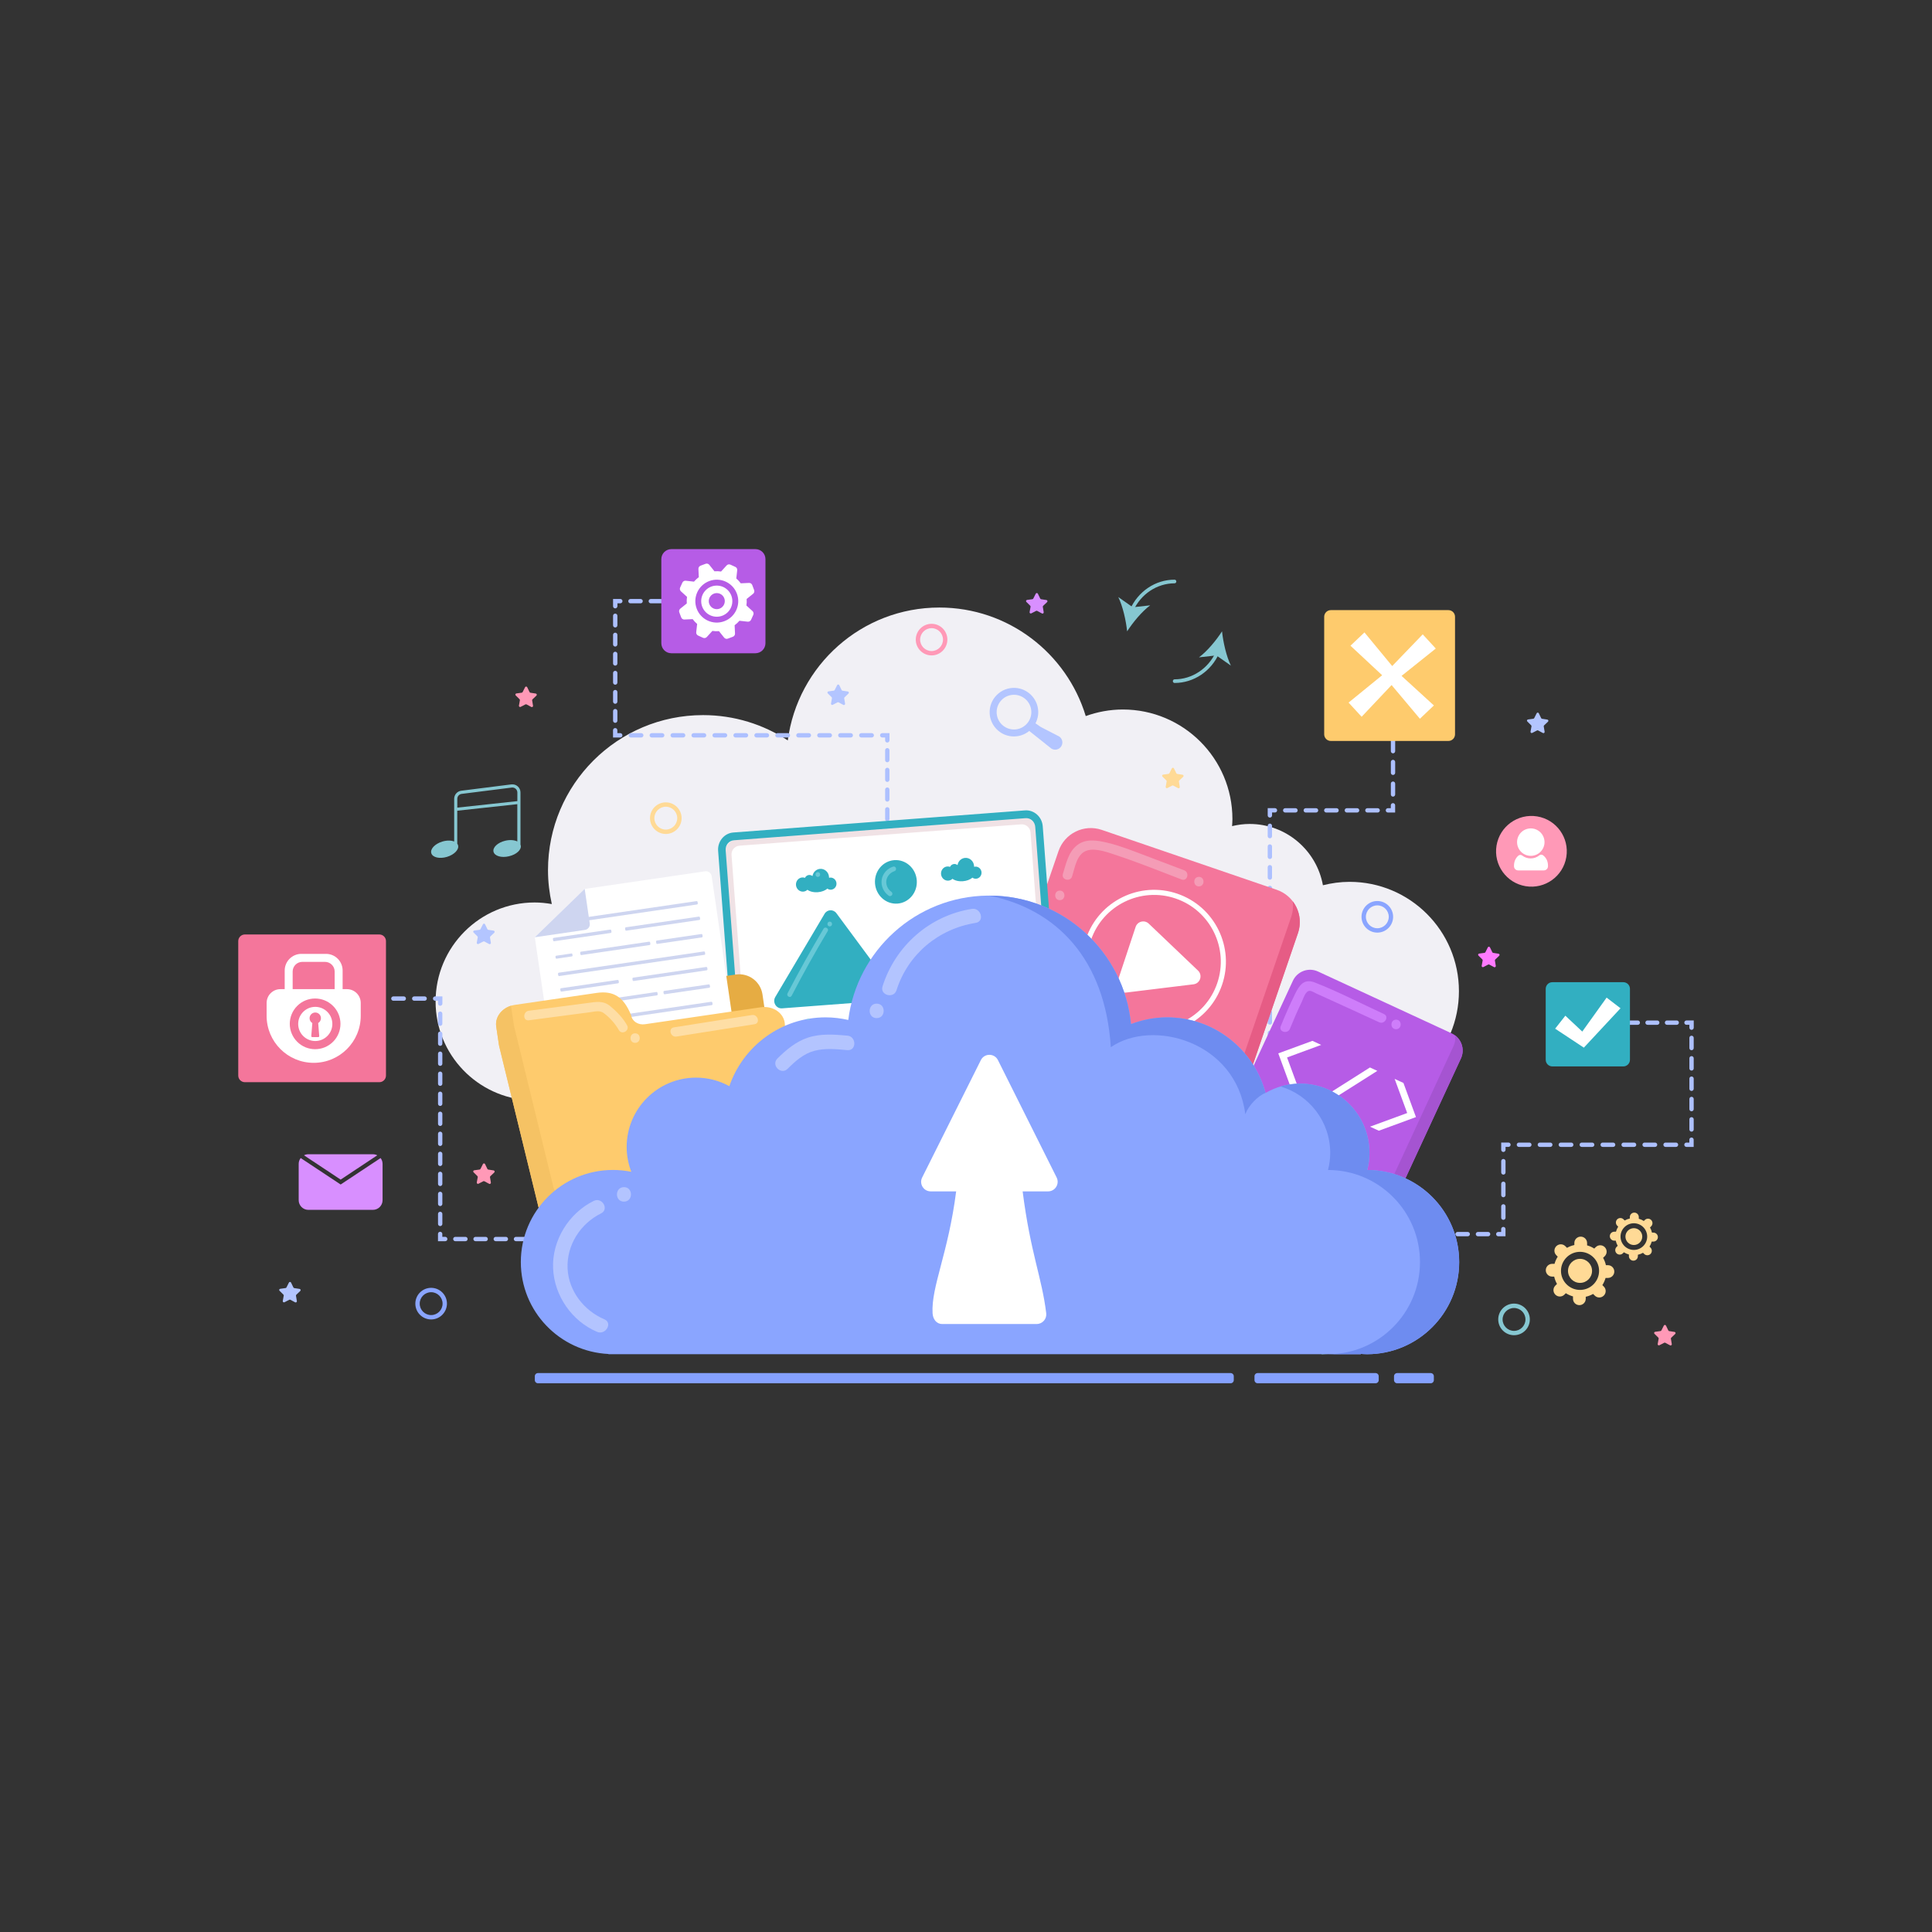
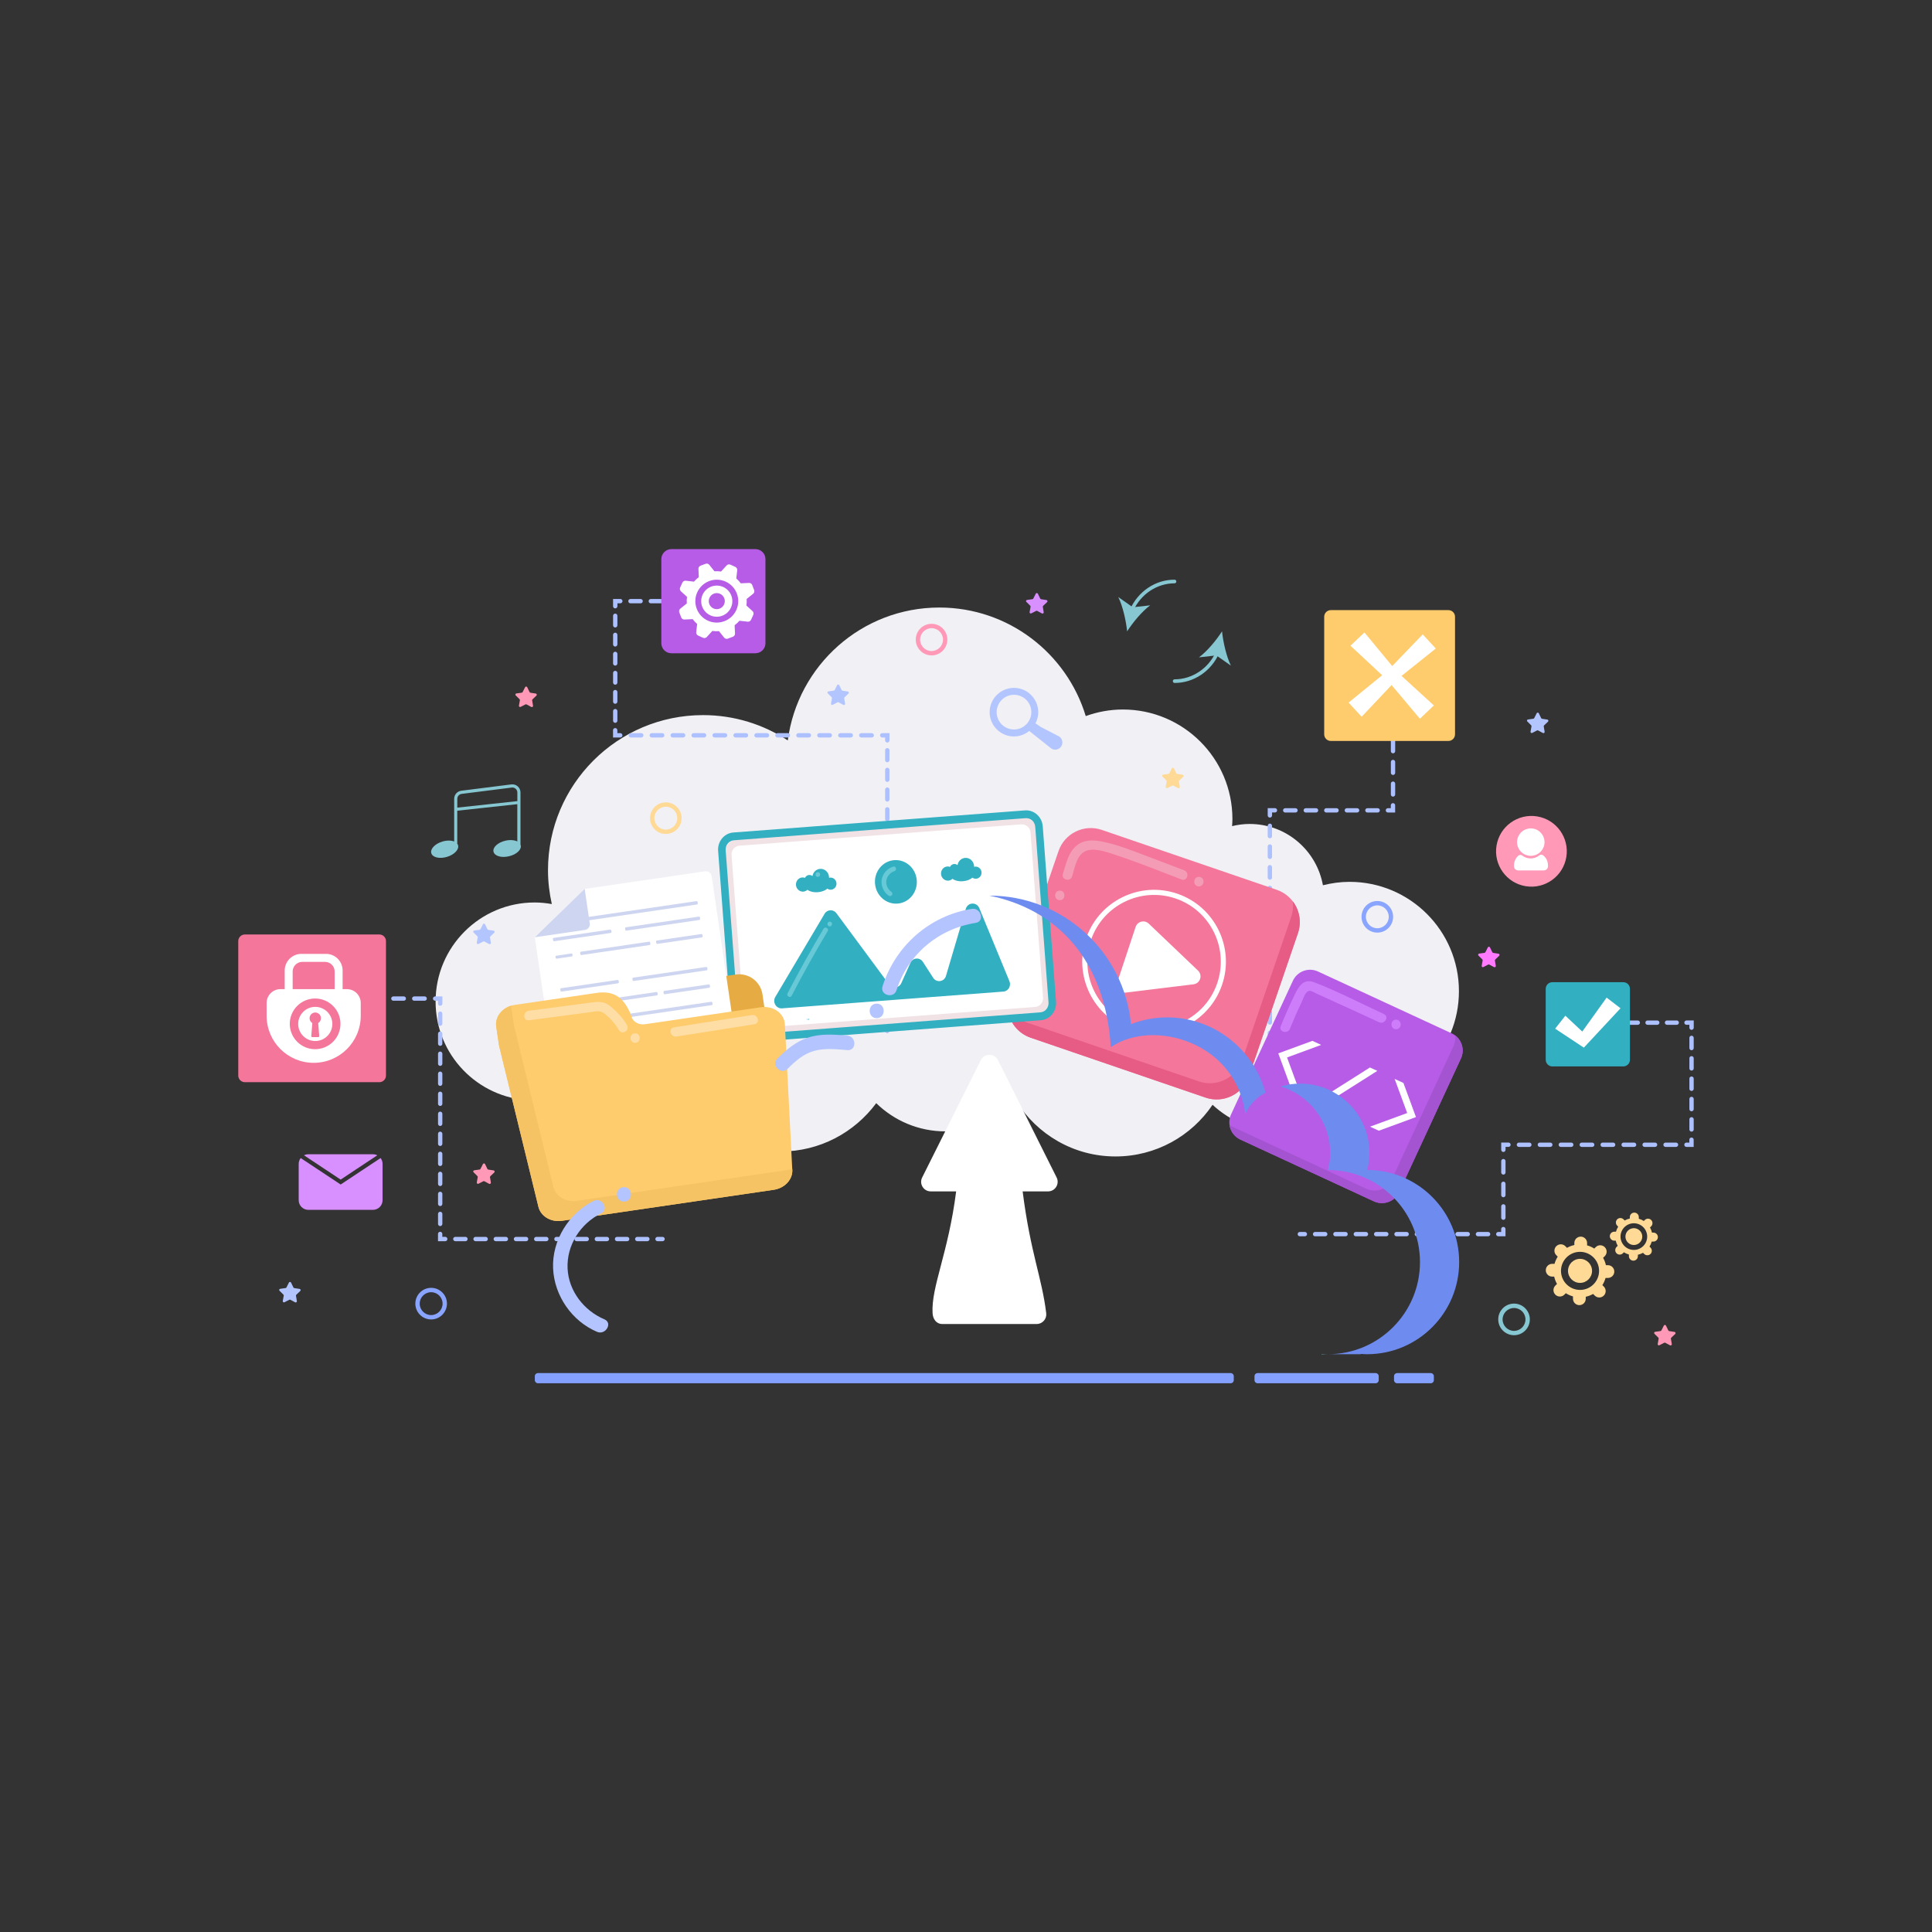
<svg xmlns="http://www.w3.org/2000/svg" version="1.1" id="Layer_1" x="0px" y="0px" viewBox="0 0 5000 5000" style="enable-background:new 0 0 5000 5000;" xml:space="preserve">
  <rect x="0" y="0" width="5000" height="5000" fill="#333333" stroke="none" />
  <style type="text/css">
	.st0{fill:#F1F0F5;}
	.st1{fill:#ADC0FF;}
	.st2{fill:#F4769B;}
	.st3{fill:#E65C85;}
	.st4{fill:#FFFFFF;}
	.st5{fill:#F49CB6;}
	.st6{fill:#F0E2E5;}
	.st7{fill:#32AFC1;}
	.st8{fill:#67C8D6;}
	.st9{fill:#B65CE6;}
	.st10{fill:#A554D1;}
	.st11{fill:#CE7DFA;}
	.st12{fill:#E6AC43;}
	.st13{fill:#CED5F0;}
	.st14{fill:#FECB6D;}
	.st15{fill:#F5C264;}
	.st16{fill:#FEDEA5;}
	.st17{fill:#81D0E3;}
	.st18{fill:#8AA5FF;}
	.st19{fill:#6E8CF0;}
	.st20{fill:#B3C4FF;}
	.st21{fill:#D88FFF;}
	.st22{fill:#FF99B7;}
	.st23{fill:#FFDA96;}
	.st24{fill:#B3C5FF;}
	.st25{fill:#86C7D1;}
	.st26{fill:#85A1FF;}
	.st27{fill:#FF7AFF;}
</style>
  <g>
    <path class="st0" d="M3492.6,2282.2c-23.8,0-46.8,3.3-68.9,8.8c-16.2-90.1-94.9-158.6-189.7-158.6c-15.7,0-30.8,2.1-45.4,5.6   c0.4-6.1,0.9-12.1,0.9-18.2c0-156.7-127-283.6-283.6-283.6c-33.7,0-66,6.2-96,17c-49.3-162.5-200.3-280.9-378.9-280.9   c-201,0-366.7,149.9-392.2,343.9c-63.1-41.3-138.3-65.5-219.3-65.5c-221.6,0-401.3,179.7-401.3,401.3c0,30.2,3.6,59.5,9.9,87.7   c-14.4-2.5-29.2-4.1-44.4-4.1c-141.6,0-256.4,114.8-256.4,256.4c0,137.3,108.1,249.1,243.8,255.7l-0.1,0.6h39.4   c46.7,49,112.4,79.7,185.5,79.7c69,0,131.5-27.4,177.5-71.7c56.3,75,145.7,123.8,246.7,123.8c101.6,0,191.4-49.3,247.6-125.1   c46.2,45.1,109.3,73,179,73c72.1,0,137.1-29.8,183.7-77.7c53.5,85.5,148.2,142.6,256.5,142.6c104.6,0,196.8-53.1,251.2-133.7   c45.8,42.6,107,68.8,174.4,68.8c73.2,0,139-30.8,185.7-80c153.8-3,277.5-128.3,277.5-282.8   C3775.7,2408.9,3648.9,2282.2,3492.6,2282.2z" />
    <g>
      <g>
        <path class="st1" d="M829.1,2589.9h-13.1c-3.1,0-5.6-2.5-5.6-5.6c0-3.1,2.5-5.6,5.6-5.6h13.1c3.1,0,5.6,2.5,5.6,5.6     C834.7,2587.4,832.2,2589.9,829.1,2589.9z" />
      </g>
      <g>
        <path class="st1" d="M1099,2589.9h-27c-3.1,0-5.6-2.5-5.6-5.6c0-3.1,2.5-5.6,5.6-5.6h27c3.1,0,5.6,2.5,5.6,5.6     C1104.7,2587.4,1102.1,2589.9,1099,2589.9z M1045,2589.9h-27c-3.1,0-5.6-2.5-5.6-5.6c0-3.1,2.5-5.6,5.6-5.6h27     c3.1,0,5.6,2.5,5.6,5.6C1050.7,2587.4,1048.1,2589.9,1045,2589.9z M991,2589.9h-27c-3.1,0-5.6-2.5-5.6-5.6c0-3.1,2.5-5.6,5.6-5.6     h27c3.1,0,5.6,2.5,5.6,5.6C996.7,2587.4,994.2,2589.9,991,2589.9z M937,2589.9h-27c-3.1,0-5.6-2.5-5.6-5.6c0-3.1,2.5-5.6,5.6-5.6     h27c3.1,0,5.6,2.5,5.6,5.6C942.7,2587.4,940.2,2589.9,937,2589.9z M883,2589.9h-27c-3.1,0-5.6-2.5-5.6-5.6c0-3.1,2.5-5.6,5.6-5.6     h27c3.1,0,5.6,2.5,5.6,5.6C888.7,2587.4,886.2,2589.9,883,2589.9z" />
      </g>
      <g>
        <path class="st1" d="M1139.2,2603c-3.1,0-5.6-2.5-5.6-5.6v-7.5h-7.5c-3.1,0-5.6-2.5-5.6-5.6c0-3.1,2.5-5.6,5.6-5.6h18.8v18.8     C1144.8,2600.5,1142.3,2603,1139.2,2603z" />
      </g>
      <g>
        <path class="st1" d="M1139.2,3173.1c-3.1,0-5.6-2.5-5.6-5.6v-25.9c0-3.1,2.5-5.6,5.6-5.6c3.1,0,5.6,2.5,5.6,5.6v25.9     C1144.8,3170.6,1142.3,3173.1,1139.2,3173.1z M1139.2,3121.3c-3.1,0-5.6-2.5-5.6-5.6v-25.9c0-3.1,2.5-5.6,5.6-5.6     c3.1,0,5.6,2.5,5.6,5.6v25.9C1144.8,3118.8,1142.3,3121.3,1139.2,3121.3z M1139.2,3069.5c-3.1,0-5.6-2.5-5.6-5.6v-25.9     c0-3.1,2.5-5.6,5.6-5.6c3.1,0,5.6,2.5,5.6,5.6v25.9C1144.8,3067,1142.3,3069.5,1139.2,3069.5z M1139.2,3017.7     c-3.1,0-5.6-2.5-5.6-5.6v-25.9c0-3.1,2.5-5.6,5.6-5.6c3.1,0,5.6,2.5,5.6,5.6v25.9C1144.8,3015.1,1142.3,3017.7,1139.2,3017.7z      M1139.2,2965.8c-3.1,0-5.6-2.5-5.6-5.6v-25.9c0-3.1,2.5-5.6,5.6-5.6c3.1,0,5.6,2.5,5.6,5.6v25.9     C1144.8,2963.3,1142.3,2965.8,1139.2,2965.8z M1139.2,2914c-3.1,0-5.6-2.5-5.6-5.6v-25.9c0-3.1,2.5-5.6,5.6-5.6     c3.1,0,5.6,2.5,5.6,5.6v25.9C1144.8,2911.5,1142.3,2914,1139.2,2914z M1139.2,2862.2c-3.1,0-5.6-2.5-5.6-5.6v-25.9     c0-3.1,2.5-5.6,5.6-5.6c3.1,0,5.6,2.5,5.6,5.6v25.9C1144.8,2859.7,1142.3,2862.2,1139.2,2862.2z M1139.2,2810.3     c-3.1,0-5.6-2.5-5.6-5.6v-25.9c0-3.1,2.5-5.6,5.6-5.6c3.1,0,5.6,2.5,5.6,5.6v25.9C1144.8,2807.8,1142.3,2810.3,1139.2,2810.3z      M1139.2,2758.5c-3.1,0-5.6-2.5-5.6-5.6V2727c0-3.1,2.5-5.6,5.6-5.6c3.1,0,5.6,2.5,5.6,5.6v25.9     C1144.8,2756,1142.3,2758.5,1139.2,2758.5z M1139.2,2706.7c-3.1,0-5.6-2.5-5.6-5.6v-25.9c0-3.1,2.5-5.6,5.6-5.6     c3.1,0,5.6,2.5,5.6,5.6v25.9C1144.8,2704.2,1142.3,2706.7,1139.2,2706.7z M1139.2,2654.9c-3.1,0-5.6-2.5-5.6-5.6v-25.9     c0-3.1,2.5-5.6,5.6-5.6c3.1,0,5.6,2.5,5.6,5.6v25.9C1144.8,2652.3,1142.3,2654.9,1139.2,2654.9z" />
      </g>
      <g>
        <path class="st1" d="M1152.3,3212.2h-18.8v-18.8c0-3.1,2.5-5.6,5.6-5.6c3.1,0,5.6,2.5,5.6,5.6v7.5h7.5c3.1,0,5.6,2.5,5.6,5.6     C1157.9,3209.7,1155.4,3212.2,1152.3,3212.2z" />
      </g>
      <g>
        <path class="st1" d="M1675.4,3212.2h-26.2c-3.1,0-5.6-2.5-5.6-5.6c0-3.1,2.5-5.6,5.6-5.6h26.2c3.1,0,5.6,2.5,5.6,5.6     C1681,3209.7,1678.5,3212.2,1675.4,3212.2z M1623.1,3212.2h-26.2c-3.1,0-5.6-2.5-5.6-5.6c0-3.1,2.5-5.6,5.6-5.6h26.2     c3.1,0,5.6,2.5,5.6,5.6C1628.7,3209.7,1626.2,3212.2,1623.1,3212.2z M1570.8,3212.2h-26.2c-3.1,0-5.6-2.5-5.6-5.6     c0-3.1,2.5-5.6,5.6-5.6h26.2c3.1,0,5.6,2.5,5.6,5.6C1576.4,3209.7,1573.9,3212.2,1570.8,3212.2z M1518.5,3212.2h-26.2     c-3.1,0-5.6-2.5-5.6-5.6c0-3.1,2.5-5.6,5.6-5.6h26.2c3.1,0,5.6,2.5,5.6,5.6C1524.1,3209.7,1521.6,3212.2,1518.5,3212.2z      M1466.2,3212.2H1440c-3.1,0-5.6-2.5-5.6-5.6c0-3.1,2.5-5.6,5.6-5.6h26.2c3.1,0,5.6,2.5,5.6,5.6     C1471.8,3209.7,1469.3,3212.2,1466.2,3212.2z M1413.9,3212.2h-26.2c-3.1,0-5.6-2.5-5.6-5.6c0-3.1,2.5-5.6,5.6-5.6h26.2     c3.1,0,5.6,2.5,5.6,5.6C1419.5,3209.7,1417,3212.2,1413.9,3212.2z M1361.5,3212.2h-26.2c-3.1,0-5.6-2.5-5.6-5.6     c0-3.1,2.5-5.6,5.6-5.6h26.2c3.1,0,5.6,2.5,5.6,5.6C1367.2,3209.7,1364.7,3212.2,1361.5,3212.2z M1309.2,3212.2h-26.2     c-3.1,0-5.6-2.5-5.6-5.6c0-3.1,2.5-5.6,5.6-5.6h26.2c3.1,0,5.6,2.5,5.6,5.6C1314.9,3209.7,1312.3,3212.2,1309.2,3212.2z      M1256.9,3212.2h-26.2c-3.1,0-5.6-2.5-5.6-5.6c0-3.1,2.5-5.6,5.6-5.6h26.2c3.1,0,5.6,2.5,5.6,5.6     C1262.5,3209.7,1260,3212.2,1256.9,3212.2z M1204.6,3212.2h-26.2c-3.1,0-5.6-2.5-5.6-5.6c0-3.1,2.5-5.6,5.6-5.6h26.2     c3.1,0,5.6,2.5,5.6,5.6C1210.2,3209.7,1207.7,3212.2,1204.6,3212.2z" />
      </g>
      <g>
        <path class="st1" d="M1714.7,3212.2h-13.1c-3.1,0-5.6-2.5-5.6-5.6c0-3.1,2.5-5.6,5.6-5.6h13.1c3.1,0,5.6,2.5,5.6,5.6     C1720.3,3209.7,1717.8,3212.2,1714.7,3212.2z" />
      </g>
    </g>
    <g>
      <g>
        <path class="st1" d="M1855,1561.4h-13.1c-3.1,0-5.6-2.5-5.6-5.6c0-3.1,2.5-5.6,5.6-5.6h13.1c3.1,0,5.6,2.5,5.6,5.6     C1860.6,1558.9,1858.1,1561.4,1855,1561.4z" />
      </g>
      <g>
        <path class="st1" d="M1815.6,1561.4h-26.3c-3.1,0-5.6-2.5-5.6-5.6c0-3.1,2.5-5.6,5.6-5.6h26.3c3.1,0,5.6,2.5,5.6,5.6     C1821.2,1558.9,1818.7,1561.4,1815.6,1561.4z M1763,1561.4h-26.3c-3.1,0-5.6-2.5-5.6-5.6c0-3.1,2.5-5.6,5.6-5.6h26.3     c3.1,0,5.6,2.5,5.6,5.6C1768.7,1558.9,1766.1,1561.4,1763,1561.4z M1710.5,1561.4h-26.3c-3.1,0-5.6-2.5-5.6-5.6     c0-3.1,2.5-5.6,5.6-5.6h26.3c3.1,0,5.6,2.5,5.6,5.6C1716.1,1558.9,1713.6,1561.4,1710.5,1561.4z M1657.9,1561.4h-26.3     c-3.1,0-5.6-2.5-5.6-5.6c0-3.1,2.5-5.6,5.6-5.6h26.3c3.1,0,5.6,2.5,5.6,5.6C1663.5,1558.9,1661,1561.4,1657.9,1561.4z" />
      </g>
      <g>
        <path class="st1" d="M1592.2,1574.5c-3.1,0-5.6-2.5-5.6-5.6v-18.8h18.8c3.1,0,5.6,2.5,5.6,5.6c0,3.1-2.5,5.6-5.6,5.6h-7.5v7.5     C1597.8,1572,1595.3,1574.5,1592.2,1574.5z" />
      </g>
      <g>
        <path class="st1" d="M1592.2,1870.7c-3.1,0-5.6-2.5-5.6-5.6v-24.7c0-3.1,2.5-5.6,5.6-5.6c3.1,0,5.6,2.5,5.6,5.6v24.7     C1597.8,1868.2,1595.3,1870.7,1592.2,1870.7z M1592.2,1821.4c-3.1,0-5.6-2.5-5.6-5.6v-24.7c0-3.1,2.5-5.6,5.6-5.6     c3.1,0,5.6,2.5,5.6,5.6v24.7C1597.8,1818.9,1595.3,1821.4,1592.2,1821.4z M1592.2,1772c-3.1,0-5.6-2.5-5.6-5.6v-24.7     c0-3.1,2.5-5.6,5.6-5.6c3.1,0,5.6,2.5,5.6,5.6v24.7C1597.8,1769.5,1595.3,1772,1592.2,1772z M1592.2,1722.6     c-3.1,0-5.6-2.5-5.6-5.6v-24.7c0-3.1,2.5-5.6,5.6-5.6c3.1,0,5.6,2.5,5.6,5.6v24.7C1597.8,1720.1,1595.3,1722.6,1592.2,1722.6z      M1592.2,1673.3c-3.1,0-5.6-2.5-5.6-5.6v-24.7c0-3.1,2.5-5.6,5.6-5.6c3.1,0,5.6,2.5,5.6,5.6v24.7     C1597.8,1670.7,1595.3,1673.3,1592.2,1673.3z M1592.2,1623.9c-3.1,0-5.6-2.5-5.6-5.6v-24.7c0-3.1,2.5-5.6,5.6-5.6     c3.1,0,5.6,2.5,5.6,5.6v24.7C1597.8,1621.4,1595.3,1623.9,1592.2,1623.9z" />
      </g>
      <g>
        <path class="st1" d="M1605.3,1908.6h-18.8v-18.8c0-3.1,2.5-5.6,5.6-5.6c3.1,0,5.6,2.5,5.6,5.6v7.5h7.5c3.1,0,5.6,2.5,5.6,5.6     C1611,1906,1608.5,1908.6,1605.3,1908.6z" />
      </g>
      <g>
        <path class="st1" d="M2256.1,1908.6h-27.1c-3.1,0-5.6-2.5-5.6-5.6c0-3.1,2.5-5.6,5.6-5.6h27.1c3.1,0,5.6,2.5,5.6,5.6     C2261.7,1906,2259.2,1908.6,2256.1,1908.6z M2201.8,1908.6h-27.1c-3.1,0-5.6-2.5-5.6-5.6c0-3.1,2.5-5.6,5.6-5.6h27.1     c3.1,0,5.6,2.5,5.6,5.6C2207.5,1906,2204.9,1908.6,2201.8,1908.6z M2147.6,1908.6h-27.1c-3.1,0-5.6-2.5-5.6-5.6     c0-3.1,2.5-5.6,5.6-5.6h27.1c3.1,0,5.6,2.5,5.6,5.6C2153.2,1906,2150.7,1908.6,2147.6,1908.6z M2093.4,1908.6h-27.1     c-3.1,0-5.6-2.5-5.6-5.6c0-3.1,2.5-5.6,5.6-5.6h27.1c3.1,0,5.6,2.5,5.6,5.6C2099,1906,2096.5,1908.6,2093.4,1908.6z      M2039.2,1908.6H2012c-3.1,0-5.6-2.5-5.6-5.6c0-3.1,2.5-5.6,5.6-5.6h27.1c3.1,0,5.6,2.5,5.6,5.6     C2044.8,1906,2042.3,1908.6,2039.2,1908.6z M1984.9,1908.6h-27.1c-3.1,0-5.6-2.5-5.6-5.6c0-3.1,2.5-5.6,5.6-5.6h27.1     c3.1,0,5.6,2.5,5.6,5.6C1990.6,1906,1988,1908.6,1984.9,1908.6z M1930.7,1908.6h-27.1c-3.1,0-5.6-2.5-5.6-5.6     c0-3.1,2.5-5.6,5.6-5.6h27.1c3.1,0,5.6,2.5,5.6,5.6C1936.3,1906,1933.8,1908.6,1930.7,1908.6z M1876.5,1908.6h-27.1     c-3.1,0-5.6-2.5-5.6-5.6c0-3.1,2.5-5.6,5.6-5.6h27.1c3.1,0,5.6,2.5,5.6,5.6C1882.1,1906,1879.6,1908.6,1876.5,1908.6z      M1822.2,1908.6h-27.1c-3.1,0-5.6-2.5-5.6-5.6c0-3.1,2.5-5.6,5.6-5.6h27.1c3.1,0,5.6,2.5,5.6,5.6     C1827.9,1906,1825.4,1908.6,1822.2,1908.6z M1768,1908.6h-27.1c-3.1,0-5.6-2.5-5.6-5.6c0-3.1,2.5-5.6,5.6-5.6h27.1     c3.1,0,5.6,2.5,5.6,5.6C1773.7,1906,1771.1,1908.6,1768,1908.6z M1713.8,1908.6h-27.1c-3.1,0-5.6-2.5-5.6-5.6     c0-3.1,2.5-5.6,5.6-5.6h27.1c3.1,0,5.6,2.5,5.6,5.6C1719.4,1906,1716.9,1908.6,1713.8,1908.6z M1659.6,1908.6h-27.1     c-3.1,0-5.6-2.5-5.6-5.6c0-3.1,2.5-5.6,5.6-5.6h27.1c3.1,0,5.6,2.5,5.6,5.6C1665.2,1906,1662.7,1908.6,1659.6,1908.6z" />
      </g>
      <g>
        <path class="st1" d="M2296.3,1921.7c-3.1,0-5.6-2.5-5.6-5.6v-7.5h-7.5c-3.1,0-5.6-2.5-5.6-5.6c0-3.1,2.5-5.6,5.6-5.6h18.8v18.8     C2301.9,1919.2,2299.4,1921.7,2296.3,1921.7z" />
      </g>
      <g>
        <path class="st1" d="M2296.3,2635.3c-3.1,0-5.6-2.5-5.6-5.6v-25.5c0-3.1,2.5-5.6,5.6-5.6c3.1,0,5.6,2.5,5.6,5.6v25.5     C2301.9,2632.8,2299.4,2635.3,2296.3,2635.3z M2296.3,2584.3c-3.1,0-5.6-2.5-5.6-5.6v-25.5c0-3.1,2.5-5.6,5.6-5.6     c3.1,0,5.6,2.5,5.6,5.6v25.5C2301.9,2581.8,2299.4,2584.3,2296.3,2584.3z M2296.3,2533.3c-3.1,0-5.6-2.5-5.6-5.6v-25.5     c0-3.1,2.5-5.6,5.6-5.6c3.1,0,5.6,2.5,5.6,5.6v25.5C2301.9,2530.8,2299.4,2533.3,2296.3,2533.3z M2296.3,2482.4     c-3.1,0-5.6-2.5-5.6-5.6v-25.5c0-3.1,2.5-5.6,5.6-5.6c3.1,0,5.6,2.5,5.6,5.6v25.5C2301.9,2479.9,2299.4,2482.4,2296.3,2482.4z      M2296.3,2431.4c-3.1,0-5.6-2.5-5.6-5.6v-25.5c0-3.1,2.5-5.6,5.6-5.6c3.1,0,5.6,2.5,5.6,5.6v25.5     C2301.9,2428.9,2299.4,2431.4,2296.3,2431.4z M2296.3,2380.4c-3.1,0-5.6-2.5-5.6-5.6v-25.5c0-3.1,2.5-5.6,5.6-5.6     c3.1,0,5.6,2.5,5.6,5.6v25.5C2301.9,2377.9,2299.4,2380.4,2296.3,2380.4z M2296.3,2329.5c-3.1,0-5.6-2.5-5.6-5.6v-25.5     c0-3.1,2.5-5.6,5.6-5.6c3.1,0,5.6,2.5,5.6,5.6v25.5C2301.9,2326.9,2299.4,2329.5,2296.3,2329.5z M2296.3,2278.5     c-3.1,0-5.6-2.5-5.6-5.6v-25.5c0-3.1,2.5-5.6,5.6-5.6c3.1,0,5.6,2.5,5.6,5.6v25.5C2301.9,2276,2299.4,2278.5,2296.3,2278.5z      M2296.3,2227.5c-3.1,0-5.6-2.5-5.6-5.6v-25.5c0-3.1,2.5-5.6,5.6-5.6c3.1,0,5.6,2.5,5.6,5.6v25.5     C2301.9,2225,2299.4,2227.5,2296.3,2227.5z M2296.3,2176.5c-3.1,0-5.6-2.5-5.6-5.6v-25.5c0-3.1,2.5-5.6,5.6-5.6     c3.1,0,5.6,2.5,5.6,5.6v25.5C2301.9,2174,2299.4,2176.5,2296.3,2176.5z M2296.3,2125.6c-3.1,0-5.6-2.5-5.6-5.6v-25.5     c0-3.1,2.5-5.6,5.6-5.6c3.1,0,5.6,2.5,5.6,5.6v25.5C2301.9,2123.1,2299.4,2125.6,2296.3,2125.6z M2296.3,2074.6     c-3.1,0-5.6-2.5-5.6-5.6v-25.5c0-3.1,2.5-5.6,5.6-5.6c3.1,0,5.6,2.5,5.6,5.6v25.5C2301.9,2072.1,2299.4,2074.6,2296.3,2074.6z      M2296.3,2023.6c-3.1,0-5.6-2.5-5.6-5.6v-25.5c0-3.1,2.5-5.6,5.6-5.6c3.1,0,5.6,2.5,5.6,5.6v25.5     C2301.9,2021.1,2299.4,2023.6,2296.3,2023.6z M2296.3,1972.7c-3.1,0-5.6-2.5-5.6-5.6v-25.5c0-3.1,2.5-5.6,5.6-5.6     c3.1,0,5.6,2.5,5.6,5.6v25.5C2301.9,1970.1,2299.4,1972.7,2296.3,1972.7z" />
      </g>
      <g>
        <path class="st1" d="M2296.3,2673.9c-3.1,0-5.6-2.5-5.6-5.6v-13.1c0-3.1,2.5-5.6,5.6-5.6c3.1,0,5.6,2.5,5.6,5.6v13.1     C2301.9,2671.4,2299.4,2673.9,2296.3,2673.9z" />
      </g>
    </g>
    <g>
      <g>
        <path class="st1" d="M3605.1,1837.5c-3.1,0-5.6-2.5-5.6-5.6v-13.1c0-3.1,2.5-5.6,5.6-5.6c3.1,0,5.6,2.5,5.6,5.6v13.1     C3610.7,1835,3608.2,1837.5,3605.1,1837.5z" />
      </g>
      <g>
        <path class="st1" d="M3605.1,2061.7c-3.1,0-5.6-2.5-5.6-5.6v-28c0-3.1,2.5-5.6,5.6-5.6c3.1,0,5.6,2.5,5.6,5.6v28     C3610.7,2059.1,3608.2,2061.7,3605.1,2061.7z M3605.1,2005.6c-3.1,0-5.6-2.5-5.6-5.6v-28c0-3.1,2.5-5.6,5.6-5.6     c3.1,0,5.6,2.5,5.6,5.6v28C3610.7,2003.1,3608.2,2005.6,3605.1,2005.6z M3605.1,1949.6c-3.1,0-5.6-2.5-5.6-5.6v-28     c0-3.1,2.5-5.6,5.6-5.6c3.1,0,5.6,2.5,5.6,5.6v28C3610.7,1947.1,3608.2,1949.6,3605.1,1949.6z M3605.1,1893.6     c-3.1,0-5.6-2.5-5.6-5.6v-28c0-3.1,2.5-5.6,5.6-5.6c3.1,0,5.6,2.5,5.6,5.6v28C3610.7,1891,3608.2,1893.6,3605.1,1893.6z" />
      </g>
      <g>
        <path class="st1" d="M3610.7,2102.8h-18.8c-3.1,0-5.6-2.5-5.6-5.6c0-3.1,2.5-5.6,5.6-5.6h7.5v-7.5c0-3.1,2.5-5.6,5.6-5.6     c3.1,0,5.6,2.5,5.6,5.6V2102.8z" />
      </g>
      <g>
        <path class="st1" d="M3565.4,2102.8h-26.6c-3.1,0-5.6-2.5-5.6-5.6c0-3.1,2.5-5.6,5.6-5.6h26.6c3.1,0,5.6,2.5,5.6,5.6     C3571,2100.3,3568.5,2102.8,3565.4,2102.8z M3512.2,2102.8h-26.6c-3.1,0-5.6-2.5-5.6-5.6c0-3.1,2.5-5.6,5.6-5.6h26.6     c3.1,0,5.6,2.5,5.6,5.6C3517.8,2100.3,3515.3,2102.8,3512.2,2102.8z M3459,2102.8h-26.6c-3.1,0-5.6-2.5-5.6-5.6     c0-3.1,2.5-5.6,5.6-5.6h26.6c3.1,0,5.6,2.5,5.6,5.6C3464.7,2100.3,3462.2,2102.8,3459,2102.8z M3405.9,2102.8h-26.6     c-3.1,0-5.6-2.5-5.6-5.6c0-3.1,2.5-5.6,5.6-5.6h26.6c3.1,0,5.6,2.5,5.6,5.6C3411.5,2100.3,3409,2102.8,3405.9,2102.8z      M3352.7,2102.8h-26.6c-3.1,0-5.6-2.5-5.6-5.6c0-3.1,2.5-5.6,5.6-5.6h26.6c3.1,0,5.6,2.5,5.6,5.6     C3358.4,2100.3,3355.8,2102.8,3352.7,2102.8z" />
      </g>
      <g>
        <path class="st1" d="M3286.4,2115.9c-3.1,0-5.6-2.5-5.6-5.6v-18.8h18.8c3.1,0,5.6,2.5,5.6,5.6c0,3.1-2.5,5.6-5.6,5.6h-7.5v7.5     C3292.1,2113.4,3289.6,2115.9,3286.4,2115.9z" />
      </g>
      <g>
        <path class="st1" d="M3286.4,2919.8c-3.1,0-5.6-2.5-5.6-5.6v-26.8c0-3.1,2.5-5.6,5.6-5.6s5.6,2.5,5.6,5.6v26.8     C3292.1,2917.2,3289.6,2919.8,3286.4,2919.8z M3286.4,2866.2c-3.1,0-5.6-2.5-5.6-5.6v-26.8c0-3.1,2.5-5.6,5.6-5.6     s5.6,2.5,5.6,5.6v26.8C3292.1,2863.7,3289.6,2866.2,3286.4,2866.2z M3286.4,2812.6c-3.1,0-5.6-2.5-5.6-5.6v-26.8     c0-3.1,2.5-5.6,5.6-5.6s5.6,2.5,5.6,5.6v26.8C3292.1,2810.1,3289.6,2812.6,3286.4,2812.6z M3286.4,2759c-3.1,0-5.6-2.5-5.6-5.6     v-26.8c0-3.1,2.5-5.6,5.6-5.6s5.6,2.5,5.6,5.6v26.8C3292.1,2756.5,3289.6,2759,3286.4,2759z M3286.4,2705.4     c-3.1,0-5.6-2.5-5.6-5.6V2673c0-3.1,2.5-5.6,5.6-5.6s5.6,2.5,5.6,5.6v26.8C3292.1,2702.9,3289.6,2705.4,3286.4,2705.4z      M3286.4,2651.8c-3.1,0-5.6-2.5-5.6-5.6v-26.8c0-3.1,2.5-5.6,5.6-5.6s5.6,2.5,5.6,5.6v26.8     C3292.1,2649.3,3289.6,2651.8,3286.4,2651.8z M3286.4,2598.2c-3.1,0-5.6-2.5-5.6-5.6v-26.8c0-3.1,2.5-5.6,5.6-5.6     s5.6,2.5,5.6,5.6v26.8C3292.1,2595.7,3289.6,2598.2,3286.4,2598.2z M3286.4,2544.6c-3.1,0-5.6-2.5-5.6-5.6v-26.8     c0-3.1,2.5-5.6,5.6-5.6s5.6,2.5,5.6,5.6v26.8C3292.1,2542.1,3289.6,2544.6,3286.4,2544.6z M3286.4,2491.1c-3.1,0-5.6-2.5-5.6-5.6     v-26.8c0-3.1,2.5-5.6,5.6-5.6s5.6,2.5,5.6,5.6v26.8C3292.1,2488.5,3289.6,2491.1,3286.4,2491.1z M3286.4,2437.5     c-3.1,0-5.6-2.5-5.6-5.6V2405c0-3.1,2.5-5.6,5.6-5.6s5.6,2.5,5.6,5.6v26.8C3292.1,2434.9,3289.6,2437.5,3286.4,2437.5z      M3286.4,2383.9c-3.1,0-5.6-2.5-5.6-5.6v-26.8c0-3.1,2.5-5.6,5.6-5.6s5.6,2.5,5.6,5.6v26.8     C3292.1,2381.4,3289.6,2383.9,3286.4,2383.9z M3286.4,2330.3c-3.1,0-5.6-2.5-5.6-5.6v-26.8c0-3.1,2.5-5.6,5.6-5.6     s5.6,2.5,5.6,5.6v26.8C3292.1,2327.8,3289.6,2330.3,3286.4,2330.3z M3286.4,2276.7c-3.1,0-5.6-2.5-5.6-5.6v-26.8     c0-3.1,2.5-5.6,5.6-5.6s5.6,2.5,5.6,5.6v26.8C3292.1,2274.2,3289.6,2276.7,3286.4,2276.7z M3286.4,2223.1c-3.1,0-5.6-2.5-5.6-5.6     v-26.8c0-3.1,2.5-5.6,5.6-5.6s5.6,2.5,5.6,5.6v26.8C3292.1,2220.6,3289.6,2223.1,3286.4,2223.1z M3286.4,2169.5     c-3.1,0-5.6-2.5-5.6-5.6v-26.8c0-3.1,2.5-5.6,5.6-5.6s5.6,2.5,5.6,5.6v26.8C3292.1,2167,3289.6,2169.5,3286.4,2169.5z" />
      </g>
      <g>
        <path class="st1" d="M3286.4,2959.7c-3.1,0-5.6-2.5-5.6-5.6v-13.1c0-3.1,2.5-5.6,5.6-5.6s5.6,2.5,5.6,5.6v13.1     C3292.1,2957.2,3289.6,2959.7,3286.4,2959.7z" />
      </g>
    </g>
    <g>
      <g>
        <path class="st1" d="M4137.9,2652.2h-13.1c-3.1,0-5.6-2.5-5.6-5.6c0-3.1,2.5-5.6,5.6-5.6h13.1c3.1,0,5.6,2.5,5.6,5.6     C4143.5,2649.7,4141,2652.2,4137.9,2652.2z" />
      </g>
      <g>
        <path class="st1" d="M4339.4,2652.2h-25.2c-3.1,0-5.6-2.5-5.6-5.6c0-3.1,2.5-5.6,5.6-5.6h25.2c3.1,0,5.6,2.5,5.6,5.6     C4345,2649.7,4342.5,2652.2,4339.4,2652.2z M4289,2652.2h-25.2c-3.1,0-5.6-2.5-5.6-5.6c0-3.1,2.5-5.6,5.6-5.6h25.2     c3.1,0,5.6,2.5,5.6,5.6C4294.6,2649.7,4292.1,2652.2,4289,2652.2z M4238.6,2652.2h-25.2c-3.1,0-5.6-2.5-5.6-5.6     c0-3.1,2.5-5.6,5.6-5.6h25.2c3.1,0,5.6,2.5,5.6,5.6C4244.3,2649.7,4241.7,2652.2,4238.6,2652.2z M4188.3,2652.2h-25.2     c-3.1,0-5.6-2.5-5.6-5.6c0-3.1,2.5-5.6,5.6-5.6h25.2c3.1,0,5.6,2.5,5.6,5.6C4193.9,2649.7,4191.4,2652.2,4188.3,2652.2z" />
      </g>
      <g>
        <path class="st1" d="M4377.7,2665.3c-3.1,0-5.6-2.5-5.6-5.6v-7.5h-7.5c-3.1,0-5.6-2.5-5.6-5.6c0-3.1,2.5-5.6,5.6-5.6h18.8v18.8     C4383.3,2662.8,4380.8,2665.3,4377.7,2665.3z" />
      </g>
      <g>
        <path class="st1" d="M4377.7,2928.7c-3.1,0-5.6-2.5-5.6-5.6v-26.3c0-3.1,2.5-5.6,5.6-5.6c3.1,0,5.6,2.5,5.6,5.6v26.3     C4383.3,2926.2,4380.8,2928.7,4377.7,2928.7z M4377.7,2876c-3.1,0-5.6-2.5-5.6-5.6v-26.3c0-3.1,2.5-5.6,5.6-5.6     c3.1,0,5.6,2.5,5.6,5.6v26.3C4383.3,2873.5,4380.8,2876,4377.7,2876z M4377.7,2823.4c-3.1,0-5.6-2.5-5.6-5.6v-26.3     c0-3.1,2.5-5.6,5.6-5.6c3.1,0,5.6,2.5,5.6,5.6v26.3C4383.3,2820.8,4380.8,2823.4,4377.7,2823.4z M4377.7,2770.7     c-3.1,0-5.6-2.5-5.6-5.6v-26.3c0-3.1,2.5-5.6,5.6-5.6c3.1,0,5.6,2.5,5.6,5.6v26.3C4383.3,2768.2,4380.8,2770.7,4377.7,2770.7z      M4377.7,2718c-3.1,0-5.6-2.5-5.6-5.6V2686c0-3.1,2.5-5.6,5.6-5.6c3.1,0,5.6,2.5,5.6,5.6v26.3     C4383.3,2715.5,4380.8,2718,4377.7,2718z" />
      </g>
      <g>
        <path class="st1" d="M4383.3,2968.2h-18.8c-3.1,0-5.6-2.5-5.6-5.6c0-3.1,2.5-5.6,5.6-5.6h7.5v-7.5c0-3.1,2.5-5.6,5.6-5.6     c3.1,0,5.6,2.5,5.6,5.6V2968.2z" />
      </g>
      <g>
        <path class="st1" d="M4337.5,2968.2h-27.1c-3.1,0-5.6-2.5-5.6-5.6c0-3.1,2.5-5.6,5.6-5.6h27.1c3.1,0,5.6,2.5,5.6,5.6     C4343.1,2965.6,4340.6,2968.2,4337.5,2968.2z M4283.3,2968.2h-27.1c-3.1,0-5.6-2.5-5.6-5.6c0-3.1,2.5-5.6,5.6-5.6h27.1     c3.1,0,5.6,2.5,5.6,5.6C4288.9,2965.6,4286.4,2968.2,4283.3,2968.2z M4229,2968.2h-27.1c-3.1,0-5.6-2.5-5.6-5.6     c0-3.1,2.5-5.6,5.6-5.6h27.1c3.1,0,5.6,2.5,5.6,5.6C4234.7,2965.6,4232.2,2968.2,4229,2968.2z M4174.8,2968.2h-27.1     c-3.1,0-5.6-2.5-5.6-5.6c0-3.1,2.5-5.6,5.6-5.6h27.1c3.1,0,5.6,2.5,5.6,5.6C4180.5,2965.6,4177.9,2968.2,4174.8,2968.2z      M4120.6,2968.2h-27.1c-3.1,0-5.6-2.5-5.6-5.6c0-3.1,2.5-5.6,5.6-5.6h27.1c3.1,0,5.6,2.5,5.6,5.6     C4126.3,2965.6,4123.7,2968.2,4120.6,2968.2z M4066.4,2968.2h-27.1c-3.1,0-5.6-2.5-5.6-5.6c0-3.1,2.5-5.6,5.6-5.6h27.1     c3.1,0,5.6,2.5,5.6,5.6C4072,2965.6,4069.5,2968.2,4066.4,2968.2z M4012.2,2968.2h-27.1c-3.1,0-5.6-2.5-5.6-5.6     c0-3.1,2.5-5.6,5.6-5.6h27.1c3.1,0,5.6,2.5,5.6,5.6C4017.8,2965.6,4015.3,2968.2,4012.2,2968.2z M3958,2968.2h-27.1     c-3.1,0-5.6-2.5-5.6-5.6c0-3.1,2.5-5.6,5.6-5.6h27.1c3.1,0,5.6,2.5,5.6,5.6C3963.6,2965.6,3961.1,2968.2,3958,2968.2z" />
      </g>
      <g>
        <path class="st1" d="M3890.7,2981.3c-3.1,0-5.6-2.5-5.6-5.6v-18.8h18.8c3.1,0,5.6,2.5,5.6,5.6c0,3.1-2.5,5.6-5.6,5.6h-7.5v7.5     C3896.3,2978.8,3893.8,2981.3,3890.7,2981.3z" />
      </g>
      <g>
        <path class="st1" d="M3890.7,3157c-3.1,0-5.6-2.5-5.6-5.6v-29.3c0-3.1,2.5-5.6,5.6-5.6c3.1,0,5.6,2.5,5.6,5.6v29.3     C3896.3,3154.5,3893.8,3157,3890.7,3157z M3890.7,3098.5c-3.1,0-5.6-2.5-5.6-5.6v-29.3c0-3.1,2.5-5.6,5.6-5.6     c3.1,0,5.6,2.5,5.6,5.6v29.3C3896.3,3095.9,3893.8,3098.5,3890.7,3098.5z M3890.7,3039.9c-3.1,0-5.6-2.5-5.6-5.6V3005     c0-3.1,2.5-5.6,5.6-5.6c3.1,0,5.6,2.5,5.6,5.6v29.3C3896.3,3037.4,3893.8,3039.9,3890.7,3039.9z" />
      </g>
      <g>
        <path class="st1" d="M3896.3,3199.5h-18.8c-3.1,0-5.6-2.5-5.6-5.6c0-3.1,2.5-5.6,5.6-5.6h7.5v-7.5c0-3.1,2.5-5.6,5.6-5.6     c3.1,0,5.6,2.5,5.6,5.6V3199.5z" />
      </g>
      <g>
        <path class="st1" d="M3851.2,3199.5h-26.3c-3.1,0-5.6-2.5-5.6-5.6c0-3.1,2.5-5.6,5.6-5.6h26.3c3.1,0,5.6,2.5,5.6,5.6     C3856.8,3197,3854.3,3199.5,3851.2,3199.5z M3798.5,3199.5h-26.3c-3.1,0-5.6-2.5-5.6-5.6c0-3.1,2.5-5.6,5.6-5.6h26.3     c3.1,0,5.6,2.5,5.6,5.6C3804.1,3197,3801.6,3199.5,3798.5,3199.5z M3745.8,3199.5h-26.3c-3.1,0-5.6-2.5-5.6-5.6     c0-3.1,2.5-5.6,5.6-5.6h26.3c3.1,0,5.6,2.5,5.6,5.6C3751.4,3197,3748.9,3199.5,3745.8,3199.5z M3693.1,3199.5h-26.3     c-3.1,0-5.6-2.5-5.6-5.6c0-3.1,2.5-5.6,5.6-5.6h26.3c3.1,0,5.6,2.5,5.6,5.6C3698.8,3197,3696.2,3199.5,3693.1,3199.5z      M3640.4,3199.5h-26.3c-3.1,0-5.6-2.5-5.6-5.6c0-3.1,2.5-5.6,5.6-5.6h26.3c3.1,0,5.6,2.5,5.6,5.6     C3646.1,3197,3643.5,3199.5,3640.4,3199.5z M3587.8,3199.5h-26.3c-3.1,0-5.6-2.5-5.6-5.6c0-3.1,2.5-5.6,5.6-5.6h26.3     c3.1,0,5.6,2.5,5.6,5.6C3593.4,3197,3590.9,3199.5,3587.8,3199.5z M3535.1,3199.5h-26.3c-3.1,0-5.6-2.5-5.6-5.6     c0-3.1,2.5-5.6,5.6-5.6h26.3c3.1,0,5.6,2.5,5.6,5.6C3540.7,3197,3538.2,3199.5,3535.1,3199.5z M3482.4,3199.5H3456     c-3.1,0-5.6-2.5-5.6-5.6c0-3.1,2.5-5.6,5.6-5.6h26.3c3.1,0,5.6,2.5,5.6,5.6C3488,3197,3485.5,3199.5,3482.4,3199.5z      M3429.7,3199.5h-26.3c-3.1,0-5.6-2.5-5.6-5.6c0-3.1,2.5-5.6,5.6-5.6h26.3c3.1,0,5.6,2.5,5.6,5.6     C3435.3,3197,3432.8,3199.5,3429.7,3199.5z" />
      </g>
      <g>
        <path class="st1" d="M3377,3199.5h-13.1c-3.1,0-5.6-2.5-5.6-5.6c0-3.1,2.5-5.6,5.6-5.6h13.1c3.1,0,5.6,2.5,5.6,5.6     C3382.6,3197,3380.1,3199.5,3377,3199.5z" />
      </g>
    </g>
    <g>
      <path class="st2" d="M3304.2,2302.8l-452.7-155c-46.1-15.8-96.3,8.8-112.1,54.9l-127,370.7c-15.8,46.1,8.8,96.3,54.9,112.1    l452.7,155c46.1,15.8,96.3-8.8,112.1-54.9l127-370.7C3374.9,2368.8,3350.3,2318.6,3304.2,2302.8z" />
      <path class="st3" d="M3345.6,2332.5c1.8,13.2,0.6,27-4,40.5l-127,370.7c-15.8,46.1-66,70.7-112.1,54.9l-452.7-155    c-17.1-5.8-31.2-16.4-41.4-29.7c4.4,32,26.2,60.5,58.9,71.7l452.7,155c46.1,15.8,96.3-8.8,112.1-54.9l127-370.7    C3369,2385.8,3363,2355.2,3345.6,2332.5z" />
      <g>
        <path class="st4" d="M2913.7,2568.8c-15.1,1.8-26.9-12.6-22.1-27l23.7-71.5l23.7-71.5c4.8-14.4,22.9-18.9,33.9-8.5l67.8,64.6     l59.8,57c12.6,12.1,5.6,33.4-11.8,35.5l-82,10L2913.7,2568.8z" />
        <g>
          <path class="st4" d="M2926.5,2664.6c-97-33.2-148.9-139.1-115.6-236.1c33.2-97,139.1-148.9,236.1-115.6      c97,33.2,148.9,139.1,115.6,236.1C3129.4,2646,3023.5,2697.9,2926.5,2664.6z M3042.7,2325.4c-90.1-30.9-188.5,17.3-219.3,107.4      c-30.9,90.1,17.3,188.5,107.4,219.3c90.1,30.9,188.5-17.3,219.3-107.4C3181,2454.6,3132.8,2356.2,3042.7,2325.4z" />
        </g>
      </g>
      <path class="st5" d="M3064.6,2252.3c-33.4-12.7-66.8-25.4-100.2-38c-32.2-12.1-64.5-25.2-98-33.2c-26.1-6.3-55.7-11.6-78.5,6    c-23.3,18-28.7,48-37.1,74.5c-4.8,15.2,19,21.7,23.8,6.6c7.2-22.7,11.8-58.5,38.5-67c23.8-7.5,56.5,5.7,78.8,13    c56,18.5,110.9,40.9,166.1,61.9C3072.9,2281.7,3079.4,2257.9,3064.6,2252.3z" />
      <path class="st5" d="M3102.7,2269.3c-15.9,0-15.9,24.7,0,24.7C3118.6,2294,3118.7,2269.3,3102.7,2269.3z" />
      <path class="st5" d="M2742.8,2304.9c-15.9,0-15.9,24.7,0,24.7C2758.7,2329.6,2758.7,2304.9,2742.8,2304.9z" />
    </g>
    <g>
      <g>
        <path class="st4" d="M2705,2629.3l-778.9,59c-11.5,0.9-21.6-7.8-22.4-19.3l-36.4-481.1c-0.9-11.5,7.8-21.6,19.3-22.4l778.9-59     c11.5-0.9,21.6,7.8,22.4,19.3l36.4,481.1C2725.2,2618.4,2716.5,2628.4,2705,2629.3z" />
        <path class="st6" d="M2680.2,2625l-729,55.2c-22.7,1.7-42.6-15.6-44.4-38.6l-32.4-427.2c-1.7-23,15.3-43.1,38-44.8l729-55.2     c22.7-1.7,42.6,15.6,44.4,38.6l32.4,427.2C2719.9,2603.2,2702.9,2623.3,2680.2,2625z M1913.9,2188.6     c-12.4,0.9-21.7,11.9-20.7,24.4l32.4,427.2c0.9,12.5,11.8,21.9,24.1,21l729-55.2c12.4-0.9,21.7-11.9,20.7-24.4l-32.4-427.2     c-0.9-12.5-11.8-21.9-24.1-21L1913.9,2188.6z" />
        <g>
          <path class="st7" d="M2693.7,2640.3l-754.8,57.2c-23.5,1.8-44.2-16.7-46-41.1l-34.4-454.3c-1.9-24.4,15.8-45.8,39.3-47.6      l754.8-57.2c23.5-1.8,44.2,16.7,46,41.1l34.4,454.3C2734.9,2617.2,2717.2,2638.5,2693.7,2640.3z M1899.4,2174.6      c-12.8,1-22.4,12.6-21.4,25.9l34.4,454.3c1,13.3,12.2,23.3,25,22.4l754.8-57.2c12.8-1,22.4-12.6,21.4-25.9l-34.4-454.3      c-1-13.3-12.2-23.3-25-22.4L1899.4,2174.6z" />
        </g>
      </g>
      <g>
        <path class="st7" d="M2006.5,2580.1l127.5-215.2c6.8-11.5,22.6-12.3,30.6-1.5l136.4,184.4c8.5,11.5,25.7,9.6,31.6-3.5l23.6-52.5     c6.1-13.6,24.2-15,32.3-2.4l26.5,41.1c8.7,13.5,28.6,10.6,33.2-4.9l51.3-173.6c5.1-17.2,28-18.3,34.9-1.8l78,189.2     c5,12.2-2.9,25.8-15.6,26.8l-572.9,43.4C2008.6,2610.7,1998.5,2593.5,2006.5,2580.1z" />
        <ellipse transform="matrix(0.997 -7.550203e-02 7.550203e-02 0.997 -165.72 181.596)" class="st7" cx="2318.9" cy="2282.6" rx="54.2" ry="56.4" />
        <path class="st7" d="M2148.5,2271.2c-1,0.1-2,0.3-2.9,0.5c0-0.8,0-1.5-0.1-2.3c-0.9-12.4-11.3-21.7-23.2-20.8     c-10.1,0.8-18.1,8.7-19.6,18.7c-2.4-2-5.6-3.1-8.9-2.9c-4.7,0.4-8.6,3.3-10.5,7.4c-2.2-0.8-4.6-1.1-7.1-1     c-9.7,0.7-17,9.5-16.2,19.7c0.8,10.1,9.3,17.7,19,17c4.1-0.3,7.8-2.1,10.6-4.8c6.2,4.6,16,7.1,26.9,6.3     c10.2-0.8,19.1-4.3,24.6-9.3c2.8,2,6.2,3.1,9.8,2.8c8.3-0.6,14.6-8.2,13.9-16.8C2164.1,2277.1,2156.8,2270.6,2148.5,2271.2z" />
        <path class="st7" d="M2523.9,2242.8c-1,0.1-2,0.3-2.9,0.5c0-0.8,0-1.5-0.1-2.3c-0.9-12.4-11.3-21.7-23.2-20.8     c-10.1,0.8-18.1,8.7-19.6,18.7c-2.4-2-5.6-3.1-8.9-2.9c-4.7,0.4-8.6,3.3-10.5,7.4c-2.2-0.8-4.6-1.1-7.1-1     c-9.7,0.7-17,9.5-16.2,19.7c0.8,10.1,9.3,17.7,19,17c4.1-0.3,7.8-2.1,10.6-4.8c6.2,4.6,16,7.1,26.9,6.3     c10.2-0.8,19.1-4.3,24.6-9.3c2.8,2,6.2,3.1,9.8,2.8c8.3-0.6,14.6-8.2,13.9-16.8C2539.5,2248.7,2532.2,2242.2,2523.9,2242.8z" />
      </g>
      <path class="st8" d="M2131.4,2403.5c-32.7,54.8-63.8,110.6-93.3,167.3c-3.7,7,7,13.3,10.7,6.2c29.4-56.7,60.5-112.4,93.3-167.3    C2146.1,2402.9,2135.4,2396.7,2131.4,2403.5z" />
      <path class="st8" d="M2147.4,2385.2c-7.9,0-8,12.3,0,12.3C2155.3,2397.5,2155.3,2385.2,2147.4,2385.2z" />
      <path class="st8" d="M2116.6,2257.1c-7.9,0-8,12.3,0,12.3C2124.5,2269.5,2124.5,2257.1,2116.6,2257.1z" />
      <path class="st8" d="M2311.4,2242.8c-14.9,4.7-27,17.8-29.5,33.4c-2.6,16.4,4.8,32.7,18.4,42.1c2.7,1.9,6.9,0.5,8.4-2.2    c1.8-3.1,0.5-6.5-2.2-8.4c-9.1-6.3-14.3-18.2-12.6-29.1c1.8-11,10.1-20.5,20.7-23.9C2322.3,2252.3,2319.1,2240.4,2311.4,2242.8z" />
    </g>
    <g>
      <g>
        <path class="st9" d="M3756.9,2674.3l-345.8-160c-24.6-11.4-53.7-0.7-65.1,23.9l-160,345.8c-11.4,24.6-0.7,53.7,23.9,65.1     l345.8,160c24.6,11.4,53.7,0.7,65.1-23.9l160-345.8C3792.2,2714.8,3781.5,2685.6,3756.9,2674.3z" />
        <path class="st10" d="M3765.8,2679.6c1.3,9,0.1,18.5-4,27.4l-160,345.8c-11.4,24.6-40.5,35.3-65.1,23.9l-345.8-160     c-3.2-1.5-6.2-3.3-8.9-5.3c2.3,15.9,12.3,30.4,27.9,37.7l345.8,160c24.6,11.4,53.7,0.7,65.1-23.9l160-345.8     C3790.8,2718,3783.9,2693.2,3765.8,2679.6z" />
      </g>
      <g>
        <g>
          <polygon class="st4" points="3366.3,2832.8 3343.5,2822.3 3308.2,2726.1 3396.5,2693.7 3419.2,2704.2 3330.9,2736.7     " />
        </g>
        <g>
          <polygon class="st4" points="3664.5,2891 3568.4,2926.3 3545.6,2915.8 3641.8,2880.5 3609.3,2792.1 3632.1,2802.7     " />
        </g>
        <g>
          <polygon class="st4" points="3564.5,2771.4 3424.8,2859.9 3405.7,2851.1 3545.4,2762.6     " />
        </g>
      </g>
      <path class="st11" d="M3581.6,2624.3c-59.3-27.3-118.3-58-179.1-81.7c-27.6-10.7-39.8,7.1-50.8,29.6    c-13.5,27.4-25.7,55.4-37.2,83.7c-5.9,14.7,17.9,21.1,23.8,6.6c9.6-23.7,19.8-47.1,30.9-70.1c3.8-7.9,9.2-28.2,20.4-28.1    c5.5,0,12.6,5.1,17.7,7.3c6.5,2.9,13.1,5.9,19.6,8.8c47.5,21.5,94.9,43.4,142.3,65.2C3583.5,2652.2,3596,2630.9,3581.6,2624.3z" />
      <path class="st11" d="M3613,2638.9c-15.9,0-15.9,24.7,0,24.7C3628.9,2663.6,3629,2638.9,3613,2638.9z" />
    </g>
    <g>
      <path class="st12" d="M1481.7,2796.7l513.3-75.1l-21.7-148c-4.9-33.3-35.8-56.4-69.1-51.5l-453,66.3L1481.7,2796.7z" />
      <g>
        <path class="st4" d="M1384.1,2425.6l70.2,479.7c1.2,8.2,8.8,13.9,17,12.7l441.1-64.5c8.2-1.2,13.9-8.8,12.7-17l-83.3-568.9     c-1.2-8.2-8.8-13.9-17-12.7l-311.6,45.6L1384.1,2425.6z" />
        <path class="st13" d="M1384.1,2425.6l129.8-19c8-1.2,13.6-8.6,12.4-16.6l-13.1-89.6L1384.1,2425.6z" />
        <g>
          <path class="st13" d="M1428.4,2395.7l375.3-54.9c1.4-0.2,2.4-1.5,2.2-2.9l-0.5-3.6c-0.2-1.4-1.5-2.4-2.9-2.2l-375.3,54.9      c-1.4,0.2-2.4,1.5-2.2,2.9l0.5,3.6C1425.7,2394.9,1427,2395.9,1428.4,2395.7z" />
          <path class="st13" d="M1701.3,2442.8l114.9-16.8c1.4-0.2,2.4-1.5,2.2-2.9l-0.5-3.6c-0.2-1.4-1.5-2.4-2.9-2.2l-114.9,16.8      c-1.4,0.2-2.4,1.5-2.2,2.9l0.5,3.6C1698.6,2442,1699.9,2443,1701.3,2442.8z" />
          <path class="st13" d="M1504.9,2471.6l176-25.8c1.4-0.2,2.4-1.5,2.2-2.9l-0.5-3.6c-0.2-1.4-1.5-2.4-2.9-2.2l-176,25.8      c-1.4,0.2-2.4,1.5-2.2,2.9l0.5,3.6C1502.1,2470.8,1503.5,2471.8,1504.9,2471.6z" />
          <path class="st13" d="M1621.1,2408.5l188.6-27.6c1.4-0.2,2.4-1.5,2.2-2.9l-0.5-3.6c-0.2-1.4-1.5-2.4-2.9-2.2l-188.6,27.6      c-1.4,0.2-2.4,1.5-2.2,2.9l0.5,3.6C1618.3,2407.8,1619.6,2408.7,1621.1,2408.5z" />
          <path class="st13" d="M1434.3,2435.9l146-21.4c1.4-0.2,2.4-1.5,2.2-2.9l-0.5-3.6c-0.2-1.4-1.5-2.4-2.9-2.2l-146,21.4      c-1.4,0.2-2.4,1.5-2.2,2.9l0.5,3.6C1431.6,2435.1,1432.9,2436.1,1434.3,2435.9z" />
          <path class="st13" d="M1440.6,2481l39.3-5.8c1.2-0.2,2.1-1.3,1.9-2.5l-0.5-3.2c-0.2-1.2-1.3-2.1-2.5-1.9l-39.3,5.8      c-1.2,0.2-2.1,1.3-1.9,2.5l0.5,3.2C1438.2,2480.3,1439.4,2481.1,1440.6,2481z" />
-           <path class="st13" d="M1447.5,2526l375.3-54.9c1.4-0.2,2.4-1.5,2.2-2.9l-0.5-3.6c-0.2-1.4-1.5-2.4-2.9-2.2l-375.3,54.9      c-1.4,0.2-2.4,1.5-2.2,2.9l0.5,3.6C1444.8,2525.2,1446.1,2526.2,1447.5,2526z" />
          <path class="st13" d="M1720.4,2573.1l114.9-16.8c1.4-0.2,2.4-1.5,2.2-2.9l-0.5-3.6c-0.2-1.4-1.5-2.4-2.9-2.2l-114.9,16.8      c-1.4,0.2-2.4,1.5-2.2,2.9l0.5,3.6C1717.7,2572.3,1719,2573.3,1720.4,2573.1z" />
          <path class="st13" d="M1523.9,2601.8l176-25.8c1.4-0.2,2.4-1.5,2.2-2.9l-0.5-3.6c-0.2-1.4-1.5-2.4-2.9-2.2l-176,25.8      c-1.4,0.2-2.4,1.5-2.2,2.9l0.5,3.6C1521.2,2601.1,1522.5,2602.1,1523.9,2601.8z" />
          <path class="st13" d="M1640.1,2538.8l188.6-27.6c1.4-0.2,2.4-1.5,2.2-2.9l-0.5-3.6c-0.2-1.4-1.5-2.4-2.9-2.2l-188.6,27.6      c-1.4,0.2-2.4,1.5-2.2,2.9l0.5,3.6C1637.4,2538.1,1638.7,2539,1640.1,2538.8z" />
          <path class="st13" d="M1453.4,2566.2l146-21.4c1.4-0.2,2.4-1.5,2.2-2.9l-0.5-3.6c-0.2-1.4-1.5-2.4-2.9-2.2l-146,21.4      c-1.4,0.2-2.4,1.5-2.2,2.9l0.5,3.6C1450.7,2565.4,1452,2566.4,1453.4,2566.2z" />
          <path class="st13" d="M1459.7,2611.3l39.3-5.8c1.2-0.2,2.1-1.3,1.9-2.5l-0.5-3.2c-0.2-1.2-1.3-2.1-2.5-1.9l-39.3,5.8      c-1.2,0.2-2.1,1.3-1.9,2.5l0.5,3.2C1457.3,2610.6,1458.4,2611.4,1459.7,2611.3z" />
          <path class="st13" d="M1466.6,2656.2l375.3-54.9c1.4-0.2,2.4-1.5,2.2-2.9l-0.5-3.6c-0.2-1.4-1.5-2.4-2.9-2.2l-375.3,54.9      c-1.4,0.2-2.4,1.5-2.2,2.9l0.5,3.6C1463.9,2655.5,1465.2,2656.5,1466.6,2656.2z" />
          <path class="st13" d="M1739.5,2703.4l114.9-16.8c1.4-0.2,2.4-1.5,2.2-2.9l-0.5-3.6c-0.2-1.4-1.5-2.4-2.9-2.2l-114.9,16.8      c-1.4,0.2-2.4,1.5-2.2,2.9l0.5,3.6C1736.8,2702.6,1738.1,2703.6,1739.5,2703.4z" />
          <path class="st13" d="M1543,2732.1l176-25.8c1.4-0.2,2.4-1.5,2.2-2.9l-0.5-3.6c-0.2-1.4-1.5-2.4-2.9-2.2l-176,25.8      c-1.4,0.2-2.4,1.5-2.2,2.9l0.5,3.6C1540.3,2731.4,1541.6,2732.3,1543,2732.1z" />
          <path class="st13" d="M1659.2,2669.1l188.6-27.6c1.4-0.2,2.4-1.5,2.2-2.9l-0.5-3.6c-0.2-1.4-1.5-2.4-2.9-2.2l-188.6,27.6      c-1.4,0.2-2.4,1.5-2.2,2.9l0.5,3.6C1656.5,2668.4,1657.8,2669.3,1659.2,2669.1z" />
          <path class="st13" d="M1472.5,2696.4l146-21.4c1.4-0.2,2.4-1.5,2.2-2.9l-0.5-3.6c-0.2-1.4-1.5-2.4-2.9-2.2l-146,21.4      c-1.4,0.2-2.4,1.5-2.2,2.9l0.5,3.6C1469.8,2695.7,1471.1,2696.7,1472.5,2696.4z" />
          <path class="st13" d="M1478.7,2741.5l39.3-5.8c1.2-0.2,2.1-1.3,1.9-2.5l-0.5-3.2c-0.2-1.2-1.3-2.1-2.5-1.9l-39.3,5.8      c-1.2,0.2-2.1,1.3-1.9,2.5l0.5,3.2C1476.4,2740.9,1477.5,2741.7,1478.7,2741.5z" />
          <path class="st13" d="M1485.6,2786.5l375.3-54.9c1.4-0.2,2.4-1.5,2.2-2.9l-0.5-3.6c-0.2-1.4-1.5-2.4-2.9-2.2l-375.3,54.9      c-1.4,0.2-2.4,1.5-2.2,2.9l0.5,3.6C1482.9,2785.8,1484.2,2786.7,1485.6,2786.5z" />
          <path class="st13" d="M1758.5,2833.7l114.9-16.8c1.4-0.2,2.4-1.5,2.2-2.9l-0.5-3.6c-0.2-1.4-1.5-2.4-2.9-2.2l-114.9,16.8      c-1.4,0.2-2.4,1.5-2.2,2.9l0.5,3.6C1755.8,2832.9,1757.1,2833.9,1758.5,2833.7z" />
          <path class="st13" d="M1562.1,2862.4l176-25.8c1.4-0.2,2.4-1.5,2.2-2.9l-0.5-3.6c-0.2-1.4-1.5-2.4-2.9-2.2l-176,25.8      c-1.4,0.2-2.4,1.5-2.2,2.9l0.5,3.6C1559.3,2861.7,1560.7,2862.6,1562.1,2862.4z" />
          <path class="st13" d="M1678.3,2799.4l188.6-27.6c1.4-0.2,2.4-1.5,2.2-2.9l-0.5-3.6c-0.2-1.4-1.5-2.4-2.9-2.2l-188.6,27.6      c-1.4,0.2-2.4,1.5-2.2,2.9l0.5,3.6C1675.5,2798.7,1676.8,2799.6,1678.3,2799.4z" />
          <path class="st13" d="M1491.5,2826.7l146-21.4c1.4-0.2,2.4-1.5,2.2-2.9l-0.5-3.6c-0.2-1.4-1.5-2.4-2.9-2.2l-146,21.4      c-1.4,0.2-2.4,1.5-2.2,2.9l0.5,3.6C1488.8,2826,1490.1,2826.9,1491.5,2826.7z" />
          <path class="st13" d="M1497.8,2871.8l39.3-5.8c1.2-0.2,2.1-1.3,1.9-2.5l-0.5-3.2c-0.2-1.2-1.3-2.1-2.5-1.9l-39.3,5.8      c-1.2,0.2-2.1,1.3-1.9,2.5l0.5,3.2C1495.4,2871.2,1496.6,2872,1497.8,2871.8z" />
        </g>
      </g>
      <path class="st14" d="M1633.5,2627.7L1633.5,2627.7c2.2,15.3,18.2,25.6,35.6,23l300-43.9c32-4.7,60.6,15.6,62.1,43.9l19.2,376.6    c1.3,25.2-19.6,47.7-48.1,51.9l-548,80.2c-28.4,4.2-54.9-11.5-60.9-36L1292,2708c-0.3-1.3-0.6-2.6-0.8-3.9l-7-47.5    c-3.9-26.4,17.5-51.5,47.7-55.9l211.8-31C1587.7,2563.3,1614,2579.7,1633.5,2627.7z" />
      <path class="st15" d="M1322.6,2602.8c0.1,0.7,0.1,1.4,0.2,2.1l7,47.5c0.2,1.3,0.4,2.6,0.8,3.9l101.5,415.5    c6,24.5,32.5,40.1,60.9,36l548-80.2c3.3-0.5,6.4-1.2,9.5-2.2l0.1,1.9c1.3,25.2-19.6,47.7-48.1,51.9l-548,80.2    c-28.4,4.2-54.9-11.5-60.9-36L1292,2708c-0.3-1.3-0.6-2.6-0.8-3.9l-7-47.5C1280.9,2633,1297.5,2610.5,1322.6,2602.8z" />
      <path class="st16" d="M1622.8,2653.3c-10.7-19-26.5-35.2-43.1-49.1c-18.3-15.3-36.6-11.4-58.9-8.4c-50.8,6.7-101.6,13.4-152.3,20    c-15.5,2-15.7,26.8,0,24.7c42.8-5.6,85.6-11.3,128.4-16.9c10-1.3,19.9-2.6,29.9-3.9c12.1-1.6,24.9-5.7,35.5,2    c15.3,11.2,30,27.7,39.3,44.1C1609.3,2679.6,1630.6,2667.1,1622.8,2653.3z" />
      <path class="st16" d="M1946,2626.9c-67.3,10.6-134.6,21.3-201.9,31.9c-15.7,2.5-9,26.3,6.6,23.8c67.3-10.6,134.6-21.3,201.9-31.9    C1968.3,2648.2,1961.6,2624.4,1946,2626.9z" />
      <path class="st16" d="M1643.7,2674.2c-15.9,0-15.9,24.7,0,24.7C1659.6,2698.9,1659.6,2674.2,1643.7,2674.2z" />
    </g>
    <path class="st17" d="M2435.3,1885c1.8,0,3.6,0,5.4,0l-6,0.1c0,0,0.1,0,0.3,0H2435.3z" />
    <g>
-       <path class="st18" d="M3776.4,3266.3c0,131.7-106.8,238.4-238.4,238.4c-5.4,0-10.8-0.5-16.1-0.8v0.8H1574.6l0.1-0.6    c-126.2-6.1-226.8-110.1-226.8-237.9c0-131.7,106.8-238.4,238.4-238.4c16.3,0,32.2,1.7,47.5,4.8c-7.6-19.9-12-41.5-12-64.2    c0-99.1,80.4-179.5,179.5-179.5c31.3,0,60.6,8,86.2,22.1c35.6-103.6,133.6-178.1,249.3-178.1c20.1,0,39.7,2.5,58.5,6.7    c22.7-180,175-319.5,360.6-321.8h0.2c1.4,0,2.9,0,4.4,0c191.3,0,348.5,145.9,366.6,332.5c29.1-11,60.5-17.4,93.5-17.4    c121.9,0,224.3,82.9,254.5,195.3c0,0.1,0,0.2,0.1,0.3c26.4-15.2,56.9-24.1,89.5-24.1c99.1,0,179.5,80.3,179.5,179.5    c0,15.2-2.1,29.9-5.6,44C3669.9,3028.1,3776.4,3134.8,3776.4,3266.3z" />
      <g>
        <path class="st17" d="M2085.7,2638c2.8,0.5,5.5,1.1,8.2,1.7c0.1-1.1,0.3-2.2,0.5-3.3C2091.4,2636.9,2088.5,2637.4,2085.7,2638z" />
        <path class="st19" d="M3538.4,3027.9c3.6-14.1,5.7-28.8,5.7-44c0-99.1-80.3-179.5-179.5-179.5c-17.6,0-34.6,2.6-50.6,7.4     c74.3,21.9,128.6,90.7,128.6,172.1c0,15.2-2.1,29.9-5.7,44c131.5,0.2,238,106.9,238,238.4c0,131.7-106.8,238.4-238.4,238.4h85.3     v-0.8c5.3,0.4,10.7,0.8,16.1,0.8c131.7,0,238.4-106.8,238.4-238.4C3776.4,3134.8,3669.9,3028.1,3538.4,3027.9z" />
        <path class="st17" d="M3420.4,3504.8h16.1c-5.4,0-10.8-0.5-16.1-0.8V3504.8z" />
      </g>
      <path class="st19" d="M3275.1,2828.5c-20.1,7.7-44.2,33.1-52.3,55.1c-24-188.7-240.2-247.8-348-173.5    c-14.8-229.8-142-357.2-314.4-392.2c191.3,0,348.5,145.9,366.6,332.5c29.1-11,60.5-17.4,93.5-17.4    C3142.4,2633,3244.9,2716.1,3275.1,2828.5z" />
      <path class="st20" d="M2515.2,2352.2c-109.2,17.2-197.9,95.6-231.2,200.4c-7.3,23.1,28.9,32.9,36.2,10    c29.7-93.3,108.8-159,205-174.2C2549,2384.6,2538.9,2348.4,2515.2,2352.2z" />
      <path class="st20" d="M2268.8,2597.4c-24.1,0-24.2,37.5,0,37.5C2293,2634.9,2293,2597.4,2268.8,2597.4z" />
      <path class="st20" d="M2193,2680.2c-33.8-3-69.1-5.7-101.9,5.1c-31.2,10.3-56.3,31.4-79.2,54.2c-17.1,17.1,9.4,43.6,26.5,26.5    c19.8-19.8,41.2-39,68.9-46.4c27.8-7.5,57.5-4.4,85.7-1.9C2217.1,2719.8,2216.9,2682.3,2193,2680.2z" />
      <path class="st20" d="M1564.2,3414.4c-52.8-22.4-92.6-73.1-95.3-131.5c-2.8-60.3,33.1-116.2,86.6-142.6    c21.7-10.7,2.7-43-18.9-32.4c-64.6,31.8-108.5,102.4-105.2,175c3.2,70.6,48.8,136.4,113.8,163.9    C1567.3,3456.1,1586.4,3423.8,1564.2,3414.4z" />
      <path class="st20" d="M1614.8,3072.3c-24.1,0-24.2,37.5,0,37.5C1639,3109.8,1639,3072.3,1614.8,3072.3z" />
    </g>
    <g>
      <path class="st14" d="M3748.4,1917.6h-304.2c-9.5,0-17.2-7.7-17.2-17.2v-304.2c0-9.5,7.7-17.2,17.2-17.2h304.2    c9.5,0,17.2,7.7,17.2,17.2v304.2C3765.6,1910,3757.9,1917.6,3748.4,1917.6z" />
      <path class="st4" d="M3674.7,1860.1c12.1-11.5,24.1-22.9,36.2-34.4c-27.9-25.5-55.8-51-83.7-76.5c29.5-23.6,59.1-47.2,88.6-70.8    c-11.3-12.2-22.5-24.5-33.8-36.7c-26.3,27.3-52.6,54.7-79,82c-23.9-29-47.9-58-71.8-87c-12.1,11.5-24.1,22.9-36.2,34.4    c27.3,25.5,54.7,51,82,76.4c-29,23.6-57.9,47.2-86.9,70.8c11.3,12.2,22.5,24.5,33.8,36.7c25.8-27.4,51.6-54.7,77.5-82.1    C3625.8,1802,3650.3,1831.1,3674.7,1860.1z" />
    </g>
    <g>
      <path class="st9" d="M1955,1421.1h-217.5c-14.3,0-26,11.6-26,26v217.5c0,14.3,11.6,26,26,26H1955c14.3,0,26-11.6,26-26V1447    C1981,1432.7,1969.4,1421.1,1955,1421.1z" />
      <g>
        <path class="st4" d="M1902.2,1639.5l-1-21.4c0,0,0,0,0,0c4.6-3.4,8.8-7.3,12.5-11.6l21.4,2.4c3.6,0.4,7.1-1.6,8.6-4.9l5.8-12.7     c1.5-3.3,0.7-7.3-2-9.8l-15.8-14.4l0,0c0.8-5.6,1.1-11.3,0.6-17l0,0l16.8-13.4c2.8-2.3,3.9-6.1,2.6-9.5l-4.9-13.1     c-1.3-3.4-4.6-5.7-8.3-5.5l-21.4,1c0,0,0,0,0,0c-3.4-4.6-7.3-8.8-11.6-12.5c0,0,0,0,0,0l2.4-21.4c0.4-3.6-1.6-7.1-4.9-8.6     l-12.7-5.8c-3.3-1.5-7.3-0.7-9.8,2l-14.4,15.8c-5.6-0.8-11.3-1.1-17.1-0.6l-13.4-16.8c-2.3-2.8-6.1-3.9-9.5-2.6l-13.1,4.9     c-3.4,1.3-5.7,4.6-5.5,8.3l1,21.4c0,0,0,0,0,0c-4.6,3.4-8.8,7.3-12.5,11.6l-21.4-2.4c-3.6-0.4-7.1,1.6-8.6,4.9l-5.8,12.7     c-1.5,3.3-0.7,7.3,2,9.8l15.8,14.4c-0.8,5.6-1.1,11.3-0.6,17l0,0l-16.8,13.5c-2.8,2.3-3.9,6.1-2.6,9.5l4.9,13.1     c1.3,3.4,4.6,5.7,8.3,5.5l21.4-1c0,0,0,0,0,0c3.4,4.6,7.3,8.8,11.6,12.5c0,0,0,0,0,0l-2.4,21.4c-0.4,3.6,1.6,7.1,4.9,8.6     l12.7,5.8c3.3,1.5,7.3,0.7,9.8-2l14.4-15.8c5.6,0.8,11.3,1.1,17.1,0.6l13.4,16.8c2.3,2.8,6.1,3.9,9.5,2.6l13.1-4.9     C1900.2,1646.5,1902.4,1643.2,1902.2,1639.5z M1803,1575.1c-10.7-28.7,4-60.7,32.7-71.4c28.7-10.7,60.7,4,71.4,32.7     c10.7,28.7-4,60.7-32.7,71.3C1845.6,1618.5,1813.6,1603.8,1803,1575.1z" />
      </g>
      <path class="st4" d="M1855,1515.5c-22.3,0-40.3,18.1-40.3,40.3c0,22.3,18.1,40.3,40.3,40.3c22.3,0,40.3-18,40.3-40.3    C1895.3,1533.5,1877.3,1515.5,1855,1515.5z M1855,1576.5c-11.5,0-20.7-9.3-20.7-20.8c0-11.5,9.3-20.8,20.7-20.8    c11.5,0,20.8,9.3,20.8,20.8C1875.7,1567.2,1866.5,1576.5,1855,1576.5z" />
    </g>
    <g>
      <path class="st7" d="M4201.1,2759.9h-183.6c-9.5,0-17.2-7.7-17.2-17.2v-183.6c0-9.5,7.7-17.2,17.2-17.2h183.6    c9.5,0,17.2,7.7,17.2,17.2v183.6C4218.3,2752.2,4210.6,2759.9,4201.1,2759.9z" />
      <path class="st4" d="M4157.9,2581.8c-21,29.3-42,58.6-63,87.9c-14.6-13.7-29.2-27.4-43.8-41.1c-8.8,11.2-17.6,22.4-26.4,33.6    c24.8,16.4,49.5,32.8,74.3,49.1c31.6-34,63.2-68,94.9-101.9C4181.9,2600.2,4169.9,2591,4157.9,2581.8z" />
    </g>
    <g>
      <path class="st2" d="M981.8,2800.7H633.8c-9.5,0-17.2-7.7-17.2-17.2v-347.9c0-9.5,7.7-17.2,17.2-17.2h347.9    c9.5,0,17.2,7.7,17.2,17.2v347.9C998.9,2793,991.2,2800.7,981.8,2800.7z" />
      <g>
        <path class="st4" d="M843.6,2468.6H780c-23.8,0-43.2,19.3-43.2,43.2v90.7h20.6v-88.1c0-13.9,11.2-25.1,25.1-25.1h58.5     c13.9,0,25.1,11.2,25.1,25.1v88.1h20.6v-90.7C886.8,2487.9,867.5,2468.6,843.6,2468.6z" />
        <path class="st4" d="M690,2595.7v33.1c0,67.3,54.5,121.8,121.8,121.8l0,0c67.3,0,121.8-54.5,121.8-121.8v-33.1     c0-19.8-16-35.8-35.8-35.8H725.9C706.1,2559.8,690,2575.9,690,2595.7z" />
        <ellipse transform="matrix(0.707 -0.707 0.707 0.707 -1634.787 1353.08)" class="st2" cx="815.9" cy="2649.9" rx="65.6" ry="65.6" />
        <ellipse transform="matrix(0.997 -7.761750e-02 7.761750e-02 0.997 -203.217 71.324)" class="st4" cx="815.9" cy="2649.9" rx="44.2" ry="44.2" />
        <path class="st2" d="M830.6,2635.1c0-8.4-7-15.2-15.5-14.7c-7.6,0.4-13.7,6.7-13.9,14.3c-0.2,5.5,2.7,10.4,7.1,13l-2.7,33.7     c-0.1,1.4,1,2.6,2.4,2.6h15.8c1.4,0,2.5-1.2,2.4-2.6l-2.7-33.7C827.8,2645.1,830.6,2640.4,830.6,2635.1z" />
      </g>
    </g>
    <g>
      <path class="st21" d="M881.6,3052.8l-94.9-62.9c3.4-1.7,7.2-2.7,11.3-2.7h167.1c4.1,0,7.9,1,11.3,2.7L881.6,3052.8z" />
      <path class="st21" d="M990.1,3012.2v93.9c0,13.8-11.2,25-25,25H798c-13.8,0-25-11.2-25-25v-93.9c0-5.7,1.9-11,5.2-15.2l103.4,68.5    L985,2997C988.2,3001.2,990.1,3006.5,990.1,3012.2z" />
    </g>
    <g>
      <ellipse transform="matrix(0.162 -0.987 0.987 0.162 1146.572 5756.989)" class="st22" cx="3962.3" cy="2203.5" rx="91.5" ry="91.5" />
      <g>
        <ellipse transform="matrix(0.973 -0.232 0.232 0.973 -397.469 979.536)" class="st4" cx="3960.9" cy="2177.6" rx="35.5" ry="35.5" />
        <path class="st4" d="M3993.5,2213.5c-2.9-2.2-6.9-2.2-9.7,0.1c-6.1,5-13.9,8-22.5,8c-8.2,0-15.8-2.8-21.9-7.5     c-2.9-2.2-6.9-2.2-9.7,0.2c-7.2,6.1-11.5,15-11.5,26.5v1c0,6,4.8,10.8,10.8,10.8h66.4c6,0,10.8-4.8,10.8-10.8v-1     C4006.3,2228.7,4001.4,2219.6,3993.5,2213.5z" />
      </g>
    </g>
    <g>
      <g>
        <path class="st23" d="M4161.3,3274.3h-5.2c-1.5-6.8-4-13.2-7.3-19l4.3-4.3c6.5-6.5,6.5-16.9,0-23.4c-6.5-6.5-16.9-6.5-23.4,0     l-3.7,3.7c-5.7-3.6-11.9-6.5-18.6-8.3c0,0,0,0,0,0v-6.1c0-9.1-7.4-16.5-16.5-16.5c-9.1,0-16.5,7.4-16.5,16.5v5.2     c-6.8,1.5-13.2,4-19,7.3l-4.3-4.3c-6.5-6.5-16.9-6.5-23.4,0c-6.5,6.5-6.5,16.9,0,23.4l3.7,3.7c-3.6,5.7-6.5,11.9-8.3,18.6     c0,0,0,0,0,0h-6.1c-9.1,0-16.5,7.4-16.5,16.5s7.4,16.5,16.5,16.5h5.2c1.5,6.8,4,13.2,7.3,19l-4.3,4.3c-6.5,6.5-6.5,16.9,0,23.4     c6.5,6.5,16.9,6.5,23.4,0l3.7-3.7c0,0,0,0,0,0c5.7,3.6,11.9,6.4,18.6,8.3v6.1c0,9.1,7.4,16.5,16.5,16.5c9.1,0,16.5-7.4,16.5-16.5     v-5.2c6.8-1.5,13.2-4,19-7.3l4.3,4.3c6.5,6.5,16.9,6.5,23.4,0c6.5-6.5,6.5-16.9,0-23.4l-3.7-3.7c0,0,0,0,0,0     c3.6-5.7,6.4-11.9,8.3-18.6h6.1c9.1,0,16.5-7.4,16.5-16.5C4177.8,3281.7,4170.4,3274.3,4161.3,3274.3z M4138.4,3289     c0,27.2-22.1,49.3-49.3,49.3c-27.2,0-49.3-22.1-49.3-49.3c0-27.2,22.1-49.3,49.3-49.3C4116.3,3239.8,4138.4,3261.8,4138.4,3289z" />
      </g>
      <path class="st23" d="M4058,3289c0,17.2,13.9,31.1,31.1,31.1c17.2,0,31.1-13.9,31.1-31.1c0-17.2-14-31.1-31.1-31.1    C4071.9,3257.9,4058,3271.8,4058,3289z" />
    </g>
    <g>
      <g>
        <path class="st23" d="M4279,3190h-3.7c-1-4.7-2.8-9.2-5.1-13.3l3-3c4.5-4.5,4.5-11.9,0-16.4c-4.5-4.5-11.9-4.5-16.4,0l-2.6,2.6     c-4-2.6-8.4-4.5-13-5.8c0,0,0,0,0,0v-4.3c0-6.4-5.2-11.6-11.6-11.6s-11.6,5.2-11.6,11.6v3.7c-4.7,1-9.2,2.8-13.3,5.1l-3-3     c-4.5-4.5-11.9-4.5-16.4,0c-4.5,4.5-4.5,11.9,0,16.4l2.6,2.6c-2.6,4-4.5,8.4-5.8,13c0,0,0,0,0,0h-4.3c-6.4,0-11.6,5.2-11.6,11.6     c0,6.4,5.2,11.6,11.6,11.6h3.7c1,4.7,2.8,9.2,5.1,13.3l-3,3c-4.5,4.5-4.5,11.9,0,16.4c4.5,4.5,11.9,4.5,16.4,0l2.6-2.6     c0,0,0,0,0,0c4,2.5,8.4,4.5,13,5.8v4.3c0,6.4,5.2,11.6,11.6,11.6s11.6-5.2,11.6-11.6v-3.7c4.7-1,9.2-2.8,13.3-5.1l3,3     c4.5,4.5,11.9,4.5,16.4,0c4.5-4.5,4.5-11.9,0-16.4l-2.6-2.6c0,0,0,0,0,0c2.5-4,4.5-8.4,5.8-13h4.3c6.4,0,11.6-5.2,11.6-11.6     C4290.6,3195.2,4285.4,3190,4279,3190z M4262.9,3200.3c0,19.1-15.5,34.5-34.5,34.5s-34.5-15.5-34.5-34.5     c0-19.1,15.5-34.5,34.5-34.5S4262.9,3181.2,4262.9,3200.3z" />
      </g>
      <path class="st23" d="M4206.6,3200.3c0,12,9.8,21.8,21.8,21.8c12,0,21.8-9.8,21.8-21.8s-9.8-21.8-21.8-21.8    C4216.4,3178.5,4206.6,3188.3,4206.6,3200.3z" />
    </g>
    <path class="st24" d="M2740.6,1905.7l-47.1-24.3l-11.9-8.3c-0.6-0.4-1.2-0.7-1.8-1c5.2-9.9,7.9-21.4,7-33.5   c-2.2-31.3-27.6-56.5-59-58.3c-37.7-2.2-68.9,29.1-66.5,66.9c2,30.8,26.5,55.9,57.3,58.5c17.1,1.4,32.9-4.1,45.1-14l57.4,45.7   c8.7,5.4,20.2,2.6,25.5-6.1l0,0C2752.1,1922.4,2749.3,1911,2740.6,1905.7z M2624.2,1887.9c-24.8,0-44.9-20.1-44.9-44.9   c0-24.8,20.1-44.9,44.9-44.9c24.8,0,44.9,20.1,44.9,44.9C2669.1,1867.7,2648.9,1887.9,2624.2,1887.9z" />
    <g>
      <path class="st25" d="M1347.6,2187.7c-0.2-0.8-0.5-1.6-0.8-2.3h0.2v-134.6c0-6-2.6-11.7-7.1-15.7c-4.5-4-10.5-5.8-16.5-5.1    l-129.7,16.4c-10.4,1.3-18.3,10.3-18.3,20.8v110.6c-7.8-3.1-18.9-3.3-30.5,0.1c-19.1,5.7-32,19.2-28.7,30.2    c3.3,11,21.4,15.2,40.5,9.5c19.1-5.7,32-19.2,28.7-30.2c-0.4-1.4-1.1-2.7-2-3.9v-85.4l155.4-16.9v96.5c-7.6-3.8-19.1-4.8-31.3-1.9    c-19.4,4.6-33,17.4-30.3,28.5c2.7,11.1,20.5,16.4,39.9,11.7C1336.7,2211.6,1350.3,2198.8,1347.6,2187.7z M1183.5,2090.1v-22.8    c0-6.5,4.8-11.9,11.2-12.7l129.7-16.4c3.7-0.5,7.3,0.7,10.1,3.1c2.8,2.4,4.4,6,4.4,9.6v22.4L1183.5,2090.1z" />
    </g>
    <g>
      <g>
        <g>
          <path class="st25" d="M3039.8,1767.5c-2.5,0-4.5-2.1-4.5-4.7s2-4.7,4.5-4.7c45.4,0,87.3-27.8,106.9-70.9c1.1-2.3,3.7-3.3,6-2.2      c2.2,1.1,3.2,3.9,2.1,6.3c-10.2,22.5-26.1,41.5-46.1,55C3088.1,1760.1,3064.3,1767.5,3039.8,1767.5z" />
        </g>
        <g>
          <path class="st25" d="M3162.6,1633.9c-15.2,23.5-38.4,51.6-59.7,67.3l45-5l37.6,26.4C3173.7,1698.3,3165.6,1662.1,3162.6,1633.9      z" />
        </g>
      </g>
      <g>
        <g>
          <path class="st25" d="M2928.9,1583.2c-0.6,0-1.3-0.1-1.9-0.5c-2.2-1.1-3.2-3.9-2.1-6.3c10.2-22.5,26.1-41.5,46.1-55      c20.5-13.9,44.3-21.2,68.8-21.2c2.5,0,4.5,2.1,4.5,4.7c0,2.6-2,4.7-4.5,4.7c-45.4,0-87.3,27.8-106.9,70.9      C2932.2,1582.2,2930.6,1583.2,2928.9,1583.2z" />
        </g>
        <g>
          <path class="st25" d="M2917,1633.9c15.2-23.5,38.4-51.6,59.7-67.3l-45,5l-37.6-26.4C2905.9,1569.4,2914,1605.6,2917,1633.9z" />
        </g>
      </g>
    </g>
    <path class="st26" d="M3184.8,3579.9H1392.3c-4.5,0-8.2-3.7-8.2-8.2v-10c0-4.5,3.7-8.2,8.2-8.2h1792.5c4.5,0,8.2,3.7,8.2,8.2v10   C3193,3576.3,3189.3,3579.9,3184.8,3579.9z" />
    <path class="st26" d="M3559.9,3579.9h-305.1c-4.5,0-8.2-3.7-8.2-8.2v-10c0-4.5,3.7-8.2,8.2-8.2h305.1c4.5,0,8.2,3.7,8.2,8.2v10   C3568.1,3576.3,3564.4,3579.9,3559.9,3579.9z" />
    <path class="st26" d="M3702.6,3579.9h-86.7c-4.5,0-8.2-3.7-8.2-8.2v-10c0-4.5,3.7-8.2,8.2-8.2h86.7c4.5,0,8.2,3.7,8.2,8.2v10   C3710.8,3576.3,3707.2,3579.9,3702.6,3579.9z" />
    <path class="st4" d="M2734.6,3047.4l-151.9-303.8c-9.1-18.3-35.2-18.3-44.3,0l-151.9,303.8c-8.2,16.5,3.7,35.9,22.2,35.9h65.8   c-20.3,160-64.9,247.1-61,315.3c0.8,14.9,9.7,27.9,24.6,27.9H2683c14.9,0,26.4-13.1,24.6-27.9c-11.1-92.4-40.7-155.3-61-315.3h65.8   C2730.8,3083.3,2742.8,3063.9,2734.6,3047.4z" />
    <g>
      <path class="st18" d="M3564.5,2413.6c-22.5,0-40.9-18.3-40.9-40.9c0-22.5,18.3-40.9,40.9-40.9c22.5,0,40.9,18.3,40.9,40.9    C3605.4,2395.2,3587.1,2413.6,3564.5,2413.6z M3564.5,2343.1c-16.3,0-29.6,13.3-29.6,29.6c0,16.3,13.3,29.6,29.6,29.6    c16.3,0,29.6-13.3,29.6-29.6C3594.1,2356.4,3580.9,2343.1,3564.5,2343.1z" />
    </g>
    <g>
      <g>
        <path class="st23" d="M1723.1,2158.3c-22.5,0-40.9-18.3-40.9-40.9c0-22.5,18.3-40.9,40.9-40.9c22.5,0,40.9,18.3,40.9,40.9     C1764,2140,1745.7,2158.3,1723.1,2158.3z M1723.1,2087.8c-16.3,0-29.6,13.3-29.6,29.6c0,16.3,13.3,29.6,29.6,29.6     c16.3,0,29.6-13.3,29.6-29.6C1752.7,2101.1,1739.5,2087.8,1723.1,2087.8z" />
      </g>
    </g>
    <g>
      <path class="st18" d="M1115.8,3414.7c-22.5,0-40.9-18.3-40.9-40.9c0-22.5,18.3-40.9,40.9-40.9c22.5,0,40.9,18.3,40.9,40.9    C1156.6,3396.3,1138.3,3414.7,1115.8,3414.7z M1115.8,3344.2c-16.3,0-29.6,13.3-29.6,29.6c0,16.3,13.3,29.6,29.6,29.6    c16.3,0,29.6-13.3,29.6-29.6C1145.4,3357.5,1132.1,3344.2,1115.8,3344.2z" />
    </g>
    <g>
      <g>
        <path class="st22" d="M2410.9,1696.2c-22.5,0-40.9-18.3-40.9-40.9c0-22.5,18.3-40.9,40.9-40.9s40.9,18.3,40.9,40.9     C2451.7,1677.8,2433.4,1696.2,2410.9,1696.2z M2410.9,1625.7c-16.3,0-29.6,13.3-29.6,29.6c0,16.3,13.3,29.6,29.6,29.6     s29.6-13.3,29.6-29.6C2440.5,1639,2427.2,1625.7,2410.9,1625.7z" />
      </g>
    </g>
    <g>
      <g>
        <path class="st25" d="M3918.3,3455.5c-22.5,0-40.9-18.3-40.9-40.9c0-22.5,18.3-40.9,40.9-40.9c22.5,0,40.9,18.3,40.9,40.9     C3959.2,3437.2,3940.9,3455.5,3918.3,3455.5z M3918.3,3385.1c-16.3,0-29.6,13.3-29.6,29.6c0,16.3,13.3,29.6,29.6,29.6     c16.3,0,29.6-13.3,29.6-29.6C3947.9,3398.3,3934.7,3385.1,3918.3,3385.1z" />
      </g>
    </g>
    <path class="st24" d="M1279.2,2413.8c1.8-1.8,0.9-4.9-1.7-5.3l-13.8-2.1c-1-0.2-1.9-0.8-2.3-1.7l-6.1-12.6c-1.1-2.3-4.4-2.3-5.5,0   l-6.3,12.5c-0.5,0.9-1.3,1.5-2.3,1.7l-13.9,1.9c-2.5,0.3-3.6,3.4-1.7,5.2l9.9,9.8c0.7,0.7,1,1.7,0.9,2.7l-2.5,13.8   c-0.5,2.5,2.2,4.4,4.4,3.3l12.4-6.4c0.9-0.5,2-0.5,2.9,0l12.3,6.6c2.2,1.2,4.9-0.7,4.5-3.2l-2.3-13.8c-0.2-1,0.2-2,0.9-2.7   L1279.2,2413.8z" />
    <path class="st22" d="M1388.3,1800.2c1.8-1.8,0.9-4.9-1.7-5.3l-13.8-2.1c-1-0.2-1.9-0.8-2.3-1.7l-6.1-12.6c-1.1-2.3-4.4-2.3-5.5,0   l-6.3,12.5c-0.5,0.9-1.3,1.5-2.3,1.7l-13.9,1.9c-2.5,0.3-3.6,3.4-1.7,5.2l9.9,9.8c0.7,0.7,1,1.7,0.9,2.7l-2.5,13.8   c-0.5,2.5,2.2,4.4,4.4,3.3l12.4-6.4c0.9-0.5,2-0.5,2.9,0l12.3,6.6c2.2,1.2,4.9-0.7,4.5-3.2l-2.3-13.8c-0.2-1,0.2-2,0.9-2.7   L1388.3,1800.2z" />
    <path class="st22" d="M1279.2,3034.3c1.8-1.8,0.9-4.9-1.7-5.3l-13.8-2.1c-1-0.2-1.9-0.8-2.3-1.7l-6.1-12.6c-1.1-2.3-4.4-2.3-5.5,0   l-6.3,12.5c-0.5,0.9-1.3,1.5-2.3,1.7l-13.9,1.9c-2.5,0.3-3.6,3.4-1.7,5.2l9.9,9.8c0.7,0.7,1,1.7,0.9,2.7l-2.5,13.8   c-0.5,2.5,2.2,4.4,4.4,3.3l12.4-6.4c0.9-0.5,2-0.5,2.9,0l12.3,6.6c2.2,1.2,4.9-0.7,4.5-3.2l-2.3-13.8c-0.2-1,0.2-2,0.9-2.7   L1279.2,3034.3z" />
    <path class="st24" d="M777.1,3341c1.8-1.8,0.9-4.9-1.7-5.3l-13.8-2.1c-1-0.2-1.9-0.8-2.3-1.7l-6.1-12.6c-1.1-2.3-4.4-2.3-5.5,0   l-6.3,12.5c-0.5,0.9-1.3,1.5-2.3,1.7l-13.9,1.9c-2.5,0.3-3.6,3.4-1.7,5.2l9.9,9.8c0.7,0.7,1,1.7,0.9,2.7l-2.5,13.8   c-0.5,2.5,2.2,4.4,4.4,3.3l12.4-6.4c0.9-0.5,2-0.5,2.9,0l12.3,6.6c2.2,1.2,4.9-0.7,4.5-3.2l-2.3-13.8c-0.2-1,0.2-2,0.9-2.7   L777.1,3341z" />
    <path class="st24" d="M2195.9,1794.9c1.8-1.8,0.9-4.9-1.7-5.3l-13.8-2.1c-1-0.2-1.9-0.8-2.3-1.7l-6.1-12.6c-1.1-2.3-4.4-2.3-5.5,0   l-6.3,12.5c-0.5,0.9-1.3,1.5-2.3,1.7l-13.9,1.9c-2.5,0.3-3.6,3.4-1.7,5.2l9.9,9.8c0.7,0.7,1,1.7,0.9,2.7l-2.5,13.8   c-0.5,2.5,2.2,4.4,4.4,3.3l12.4-6.4c0.9-0.5,2-0.5,2.9,0l12.3,6.6c2.2,1.2,4.9-0.7,4.5-3.2l-2.3-13.8c-0.2-1,0.2-2,0.9-2.7   L2195.9,1794.9z" />
    <path class="st21" d="M2709.9,1558.2c1.8-1.8,0.9-4.9-1.7-5.3l-13.8-2.1c-1-0.2-1.9-0.8-2.3-1.7l-6.1-12.6c-1.1-2.3-4.4-2.3-5.5,0   l-6.3,12.5c-0.5,0.9-1.3,1.5-2.3,1.7l-13.9,1.9c-2.5,0.3-3.6,3.4-1.7,5.2l9.9,9.8c0.7,0.7,1,1.7,0.9,2.7l-2.5,13.8   c-0.5,2.5,2.2,4.4,4.4,3.3l12.4-6.4c0.9-0.5,2-0.5,2.9,0l12.3,6.6c2.2,1.2,4.9-0.7,4.5-3.2l-2.3-13.8c-0.2-1,0.2-2,0.9-2.7   L2709.9,1558.2z" />
    <path class="st23" d="M3062.1,2010.3c1.8-1.8,0.9-4.9-1.7-5.3l-13.8-2.1c-1-0.2-1.9-0.8-2.3-1.7l-6.1-12.6c-1.1-2.3-4.4-2.3-5.5,0   l-6.3,12.5c-0.5,0.9-1.3,1.5-2.3,1.7l-13.9,1.9c-2.5,0.3-3.6,3.4-1.7,5.2l9.9,9.8c0.7,0.7,1,1.7,0.9,2.7l-2.5,13.8   c-0.5,2.5,2.2,4.4,4.4,3.3l12.4-6.4c0.9-0.5,2-0.5,2.9,0l12.3,6.6c2.2,1.2,4.9-0.7,4.5-3.2l-2.3-13.8c-0.2-1,0.2-2,0.9-2.7   L3062.1,2010.3z" />
    <path class="st24" d="M4006.3,1867.6c1.8-1.8,0.9-4.9-1.7-5.3l-13.8-2.1c-1-0.2-1.9-0.8-2.3-1.7l-6.1-12.6c-1.1-2.3-4.4-2.3-5.5,0   l-6.3,12.5c-0.5,0.9-1.3,1.5-2.3,1.7l-13.9,1.9c-2.5,0.3-3.6,3.4-1.7,5.2l9.9,9.8c0.7,0.7,1,1.7,0.9,2.7l-2.5,13.8   c-0.5,2.5,2.2,4.4,4.4,3.3l12.4-6.4c0.9-0.5,2-0.5,2.9,0l12.3,6.6c2.2,1.2,4.9-0.7,4.5-3.2l-2.3-13.8c-0.2-1,0.2-2,0.9-2.7   L4006.3,1867.6z" />
    <path class="st27" d="M3879.9,2473.5c1.8-1.8,0.9-4.9-1.7-5.3l-13.8-2.1c-1-0.2-1.9-0.8-2.3-1.7l-6.1-12.6c-1.1-2.3-4.4-2.3-5.5,0   l-6.3,12.5c-0.5,0.9-1.3,1.5-2.3,1.7l-13.9,1.9c-2.5,0.3-3.6,3.4-1.7,5.2l9.9,9.8c0.7,0.7,1,1.7,0.9,2.7l-2.5,13.8   c-0.5,2.5,2.2,4.4,4.4,3.3l12.4-6.4c0.9-0.5,2-0.5,2.9,0l12.3,6.6c2.2,1.2,4.9-0.7,4.5-3.2l-2.3-13.8c-0.2-1,0.2-2,0.9-2.7   L3879.9,2473.5z" />
    <path class="st22" d="M4335.4,3452.3c1.8-1.8,0.9-4.9-1.7-5.3l-13.8-2.1c-1-0.2-1.9-0.8-2.3-1.7l-6.1-12.6c-1.1-2.3-4.4-2.3-5.5,0   l-6.3,12.5c-0.5,0.9-1.3,1.5-2.3,1.7l-13.9,1.9c-2.5,0.3-3.6,3.4-1.7,5.2l9.9,9.8c0.7,0.7,1,1.7,0.9,2.7l-2.5,13.8   c-0.5,2.5,2.2,4.4,4.4,3.3l12.4-6.4c0.9-0.5,2-0.5,2.9,0l12.3,6.6c2.2,1.2,4.9-0.7,4.5-3.2l-2.3-13.8c-0.2-1,0.2-2,0.9-2.7   L4335.4,3452.3z" />
  </g>
</svg>